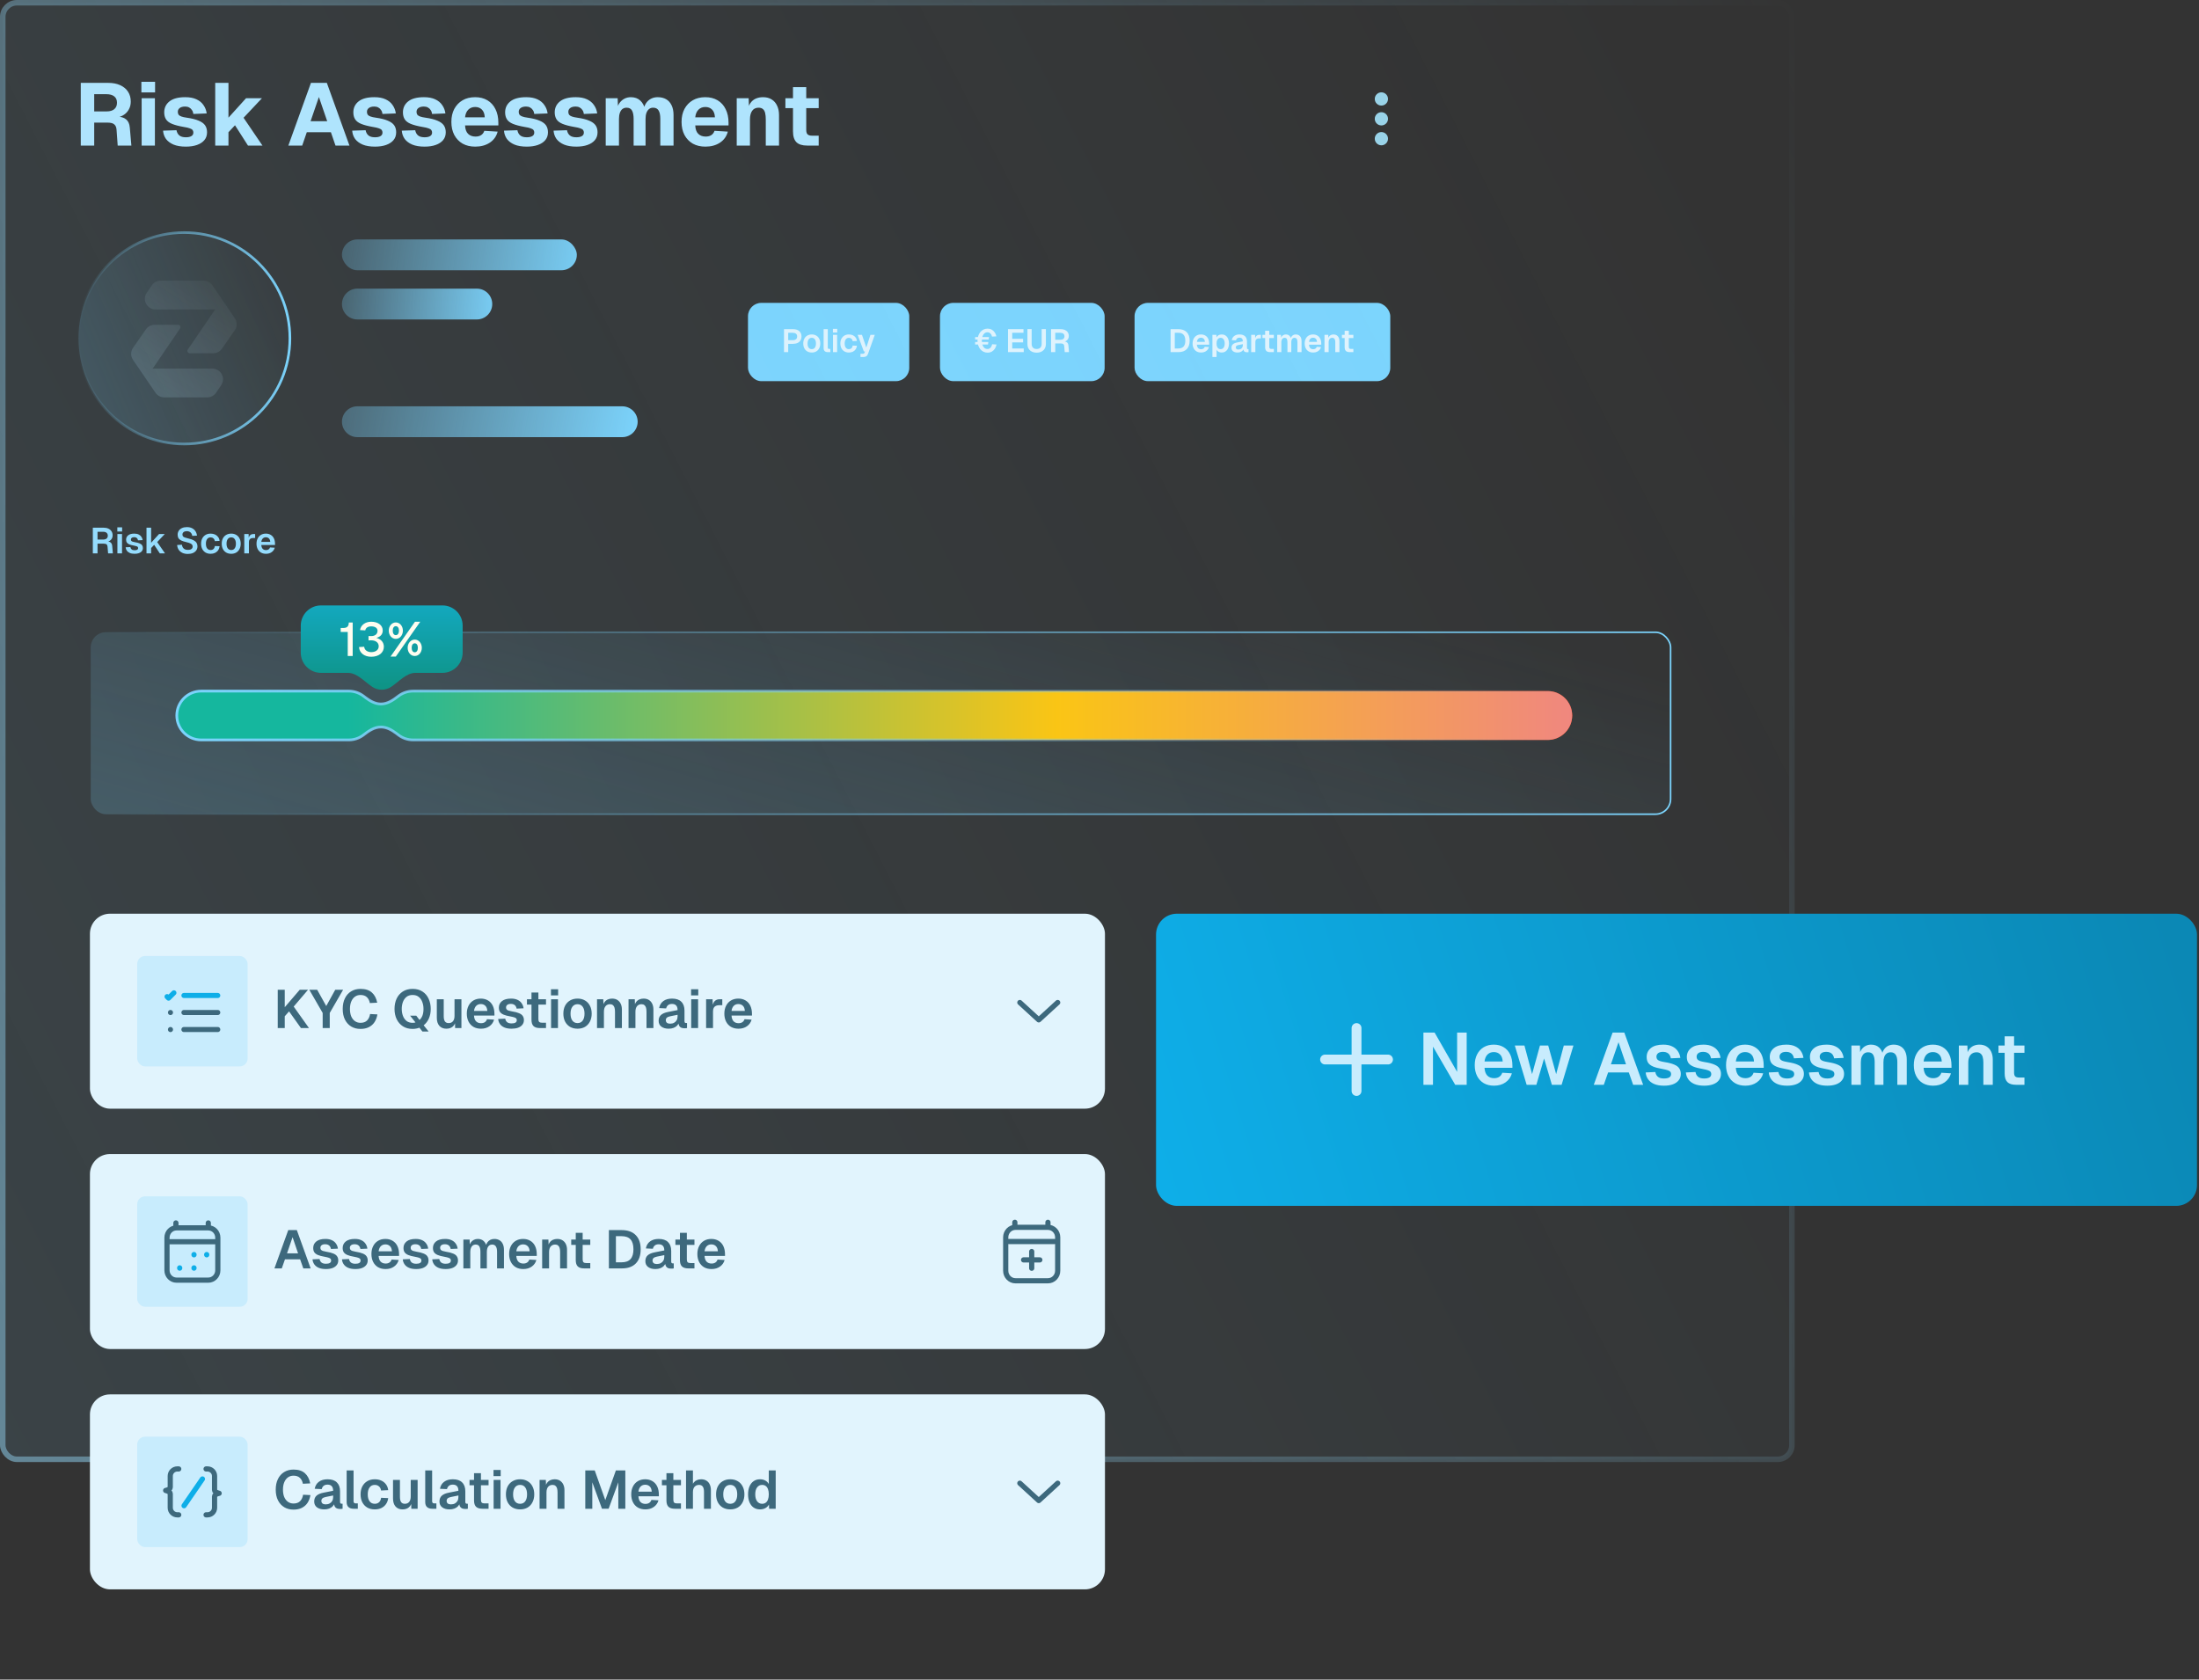
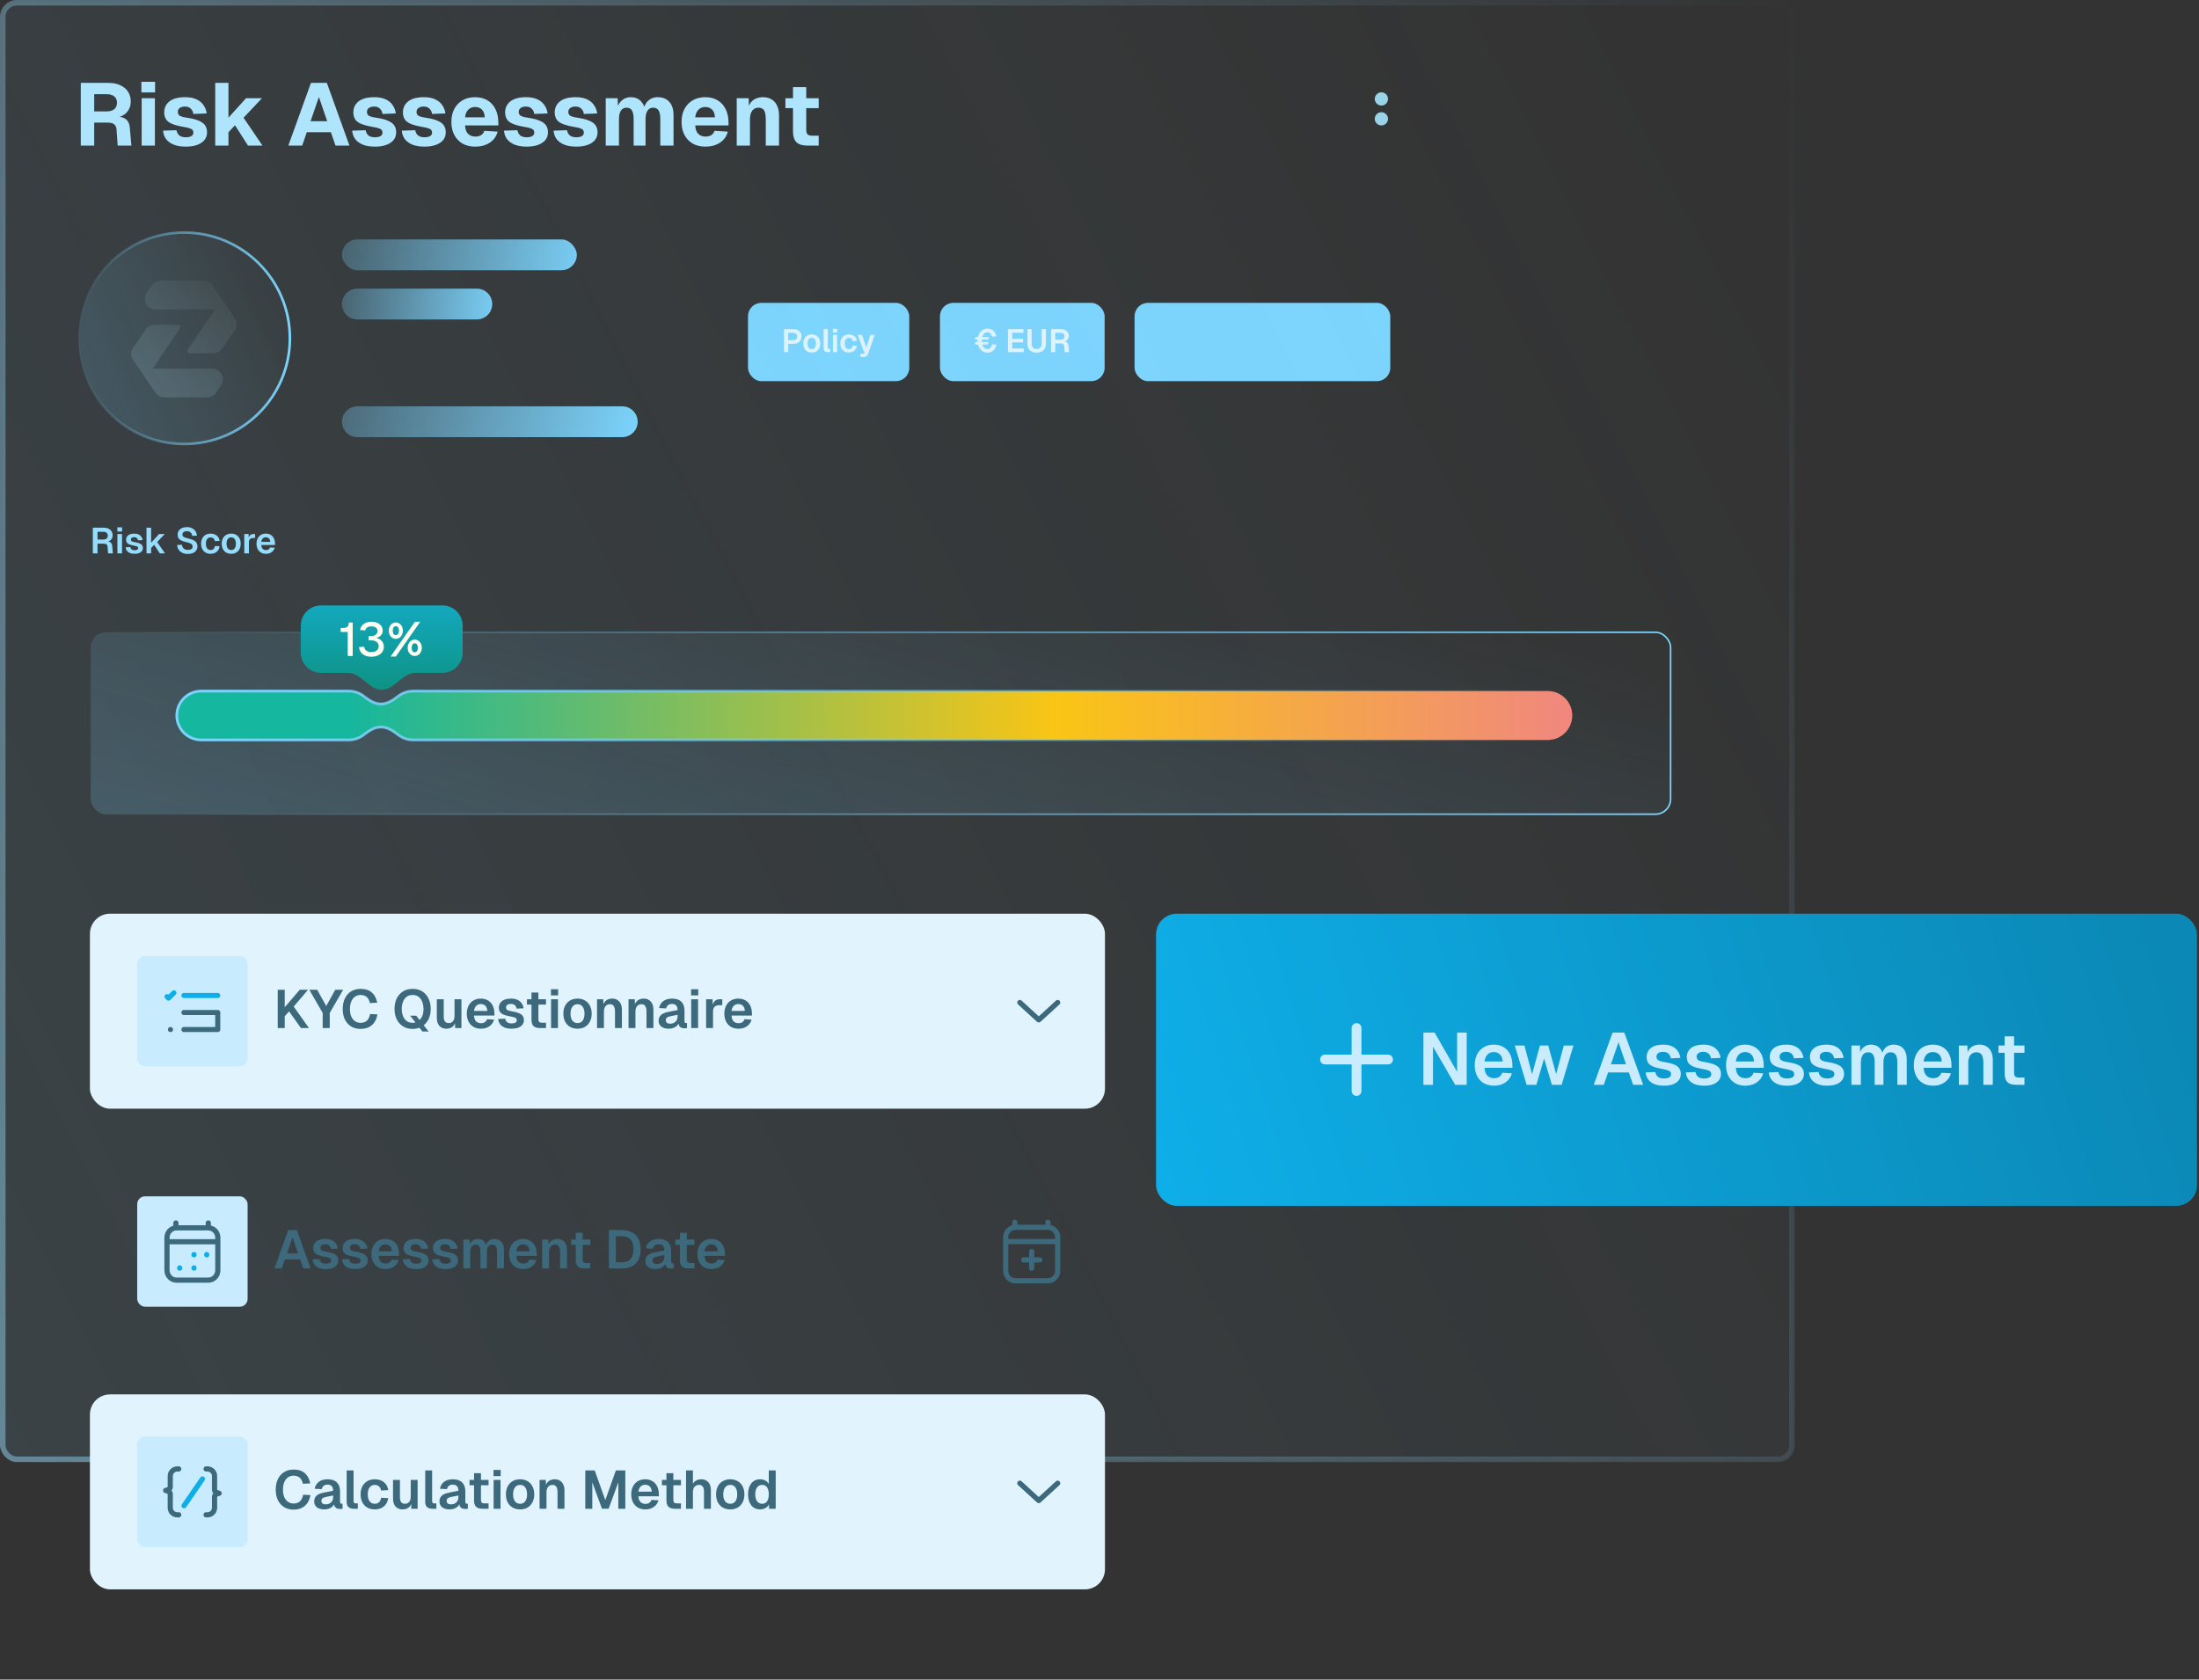
<svg xmlns="http://www.w3.org/2000/svg" width="652" height="498" viewBox="0 0 652 498" fill="none">
  <rect x="0" y="0" width="652" height="498" fill="#333333" stroke="none" />
  <rect x="221.776" y="89.801" width="47.819" height="23.216" rx="3.964" fill="#7CD4FD" />
  <path d="M232.454 104.409V97.59H235.096C235.896 97.59 236.52 97.782 236.968 98.166C237.417 98.55 237.641 99.082 237.641 99.761C237.641 100.215 237.538 100.609 237.333 100.942C237.129 101.269 236.837 101.518 236.459 101.691C236.082 101.864 235.627 101.95 235.096 101.95H233.703V104.409H232.454ZM233.703 100.865H235.038C235.461 100.865 235.784 100.772 236.008 100.587C236.238 100.401 236.354 100.126 236.354 99.761C236.354 99.402 236.238 99.133 236.008 98.954C235.784 98.768 235.461 98.675 235.038 98.675H233.703V100.865ZM240.692 104.524C240.187 104.524 239.742 104.416 239.357 104.198C238.98 103.974 238.685 103.66 238.474 103.257C238.269 102.853 238.166 102.383 238.166 101.845C238.166 101.301 238.269 100.83 238.474 100.433C238.685 100.03 238.98 99.719 239.357 99.501C239.742 99.277 240.187 99.165 240.692 99.165C241.198 99.165 241.64 99.277 242.018 99.501C242.396 99.719 242.687 100.03 242.892 100.433C243.103 100.83 243.209 101.301 243.209 101.845C243.209 102.383 243.103 102.853 242.892 103.257C242.687 103.66 242.396 103.974 242.018 104.198C241.64 104.416 241.198 104.524 240.692 104.524ZM240.692 103.526C241.089 103.526 241.394 103.378 241.605 103.084C241.823 102.789 241.931 102.376 241.931 101.845C241.931 101.32 241.823 100.91 241.605 100.615C241.394 100.315 241.089 100.164 240.692 100.164C240.295 100.164 239.988 100.315 239.77 100.615C239.553 100.91 239.444 101.32 239.444 101.845C239.444 102.376 239.553 102.789 239.77 103.084C239.988 103.378 240.295 103.526 240.692 103.526ZM245.434 104.409C245.062 104.409 244.765 104.313 244.54 104.121C244.316 103.929 244.204 103.622 244.204 103.199V97.59H245.434V103.074C245.434 103.202 245.466 103.298 245.53 103.362C245.6 103.426 245.696 103.458 245.818 103.458H246.192V104.409H245.434ZM246.981 104.409V99.281H248.21V104.409H246.981ZM246.961 98.599V97.504H248.239V98.599H246.961ZM251.694 104.524C251.182 104.524 250.737 104.416 250.359 104.198C249.982 103.974 249.687 103.66 249.476 103.257C249.271 102.853 249.168 102.383 249.168 101.845C249.168 101.307 249.271 100.84 249.476 100.443C249.687 100.039 249.982 99.725 250.359 99.501C250.737 99.277 251.182 99.165 251.694 99.165C252.13 99.165 252.517 99.242 252.856 99.396C253.196 99.549 253.471 99.77 253.682 100.058C253.9 100.34 254.035 100.686 254.086 101.096L252.818 101.163C252.767 100.836 252.639 100.59 252.434 100.423C252.235 100.25 251.989 100.164 251.694 100.164C251.297 100.164 250.99 100.315 250.772 100.615C250.555 100.91 250.446 101.32 250.446 101.845C250.446 102.376 250.555 102.789 250.772 103.084C250.99 103.378 251.297 103.526 251.694 103.526C251.995 103.526 252.245 103.439 252.443 103.266C252.648 103.093 252.773 102.824 252.818 102.459L254.086 102.517C254.035 102.927 253.903 103.282 253.692 103.583C253.481 103.884 253.205 104.118 252.866 104.284C252.527 104.444 252.136 104.524 251.694 104.524ZM255.13 105.85V104.899H255.783C255.95 104.899 256.072 104.873 256.148 104.822C256.232 104.771 256.296 104.685 256.34 104.563L256.485 104.207H256.129L254.295 99.281H255.572L256.859 103.055L258.088 99.281H259.366L257.359 104.947C257.243 105.267 257.08 105.498 256.869 105.639C256.664 105.779 256.376 105.85 256.004 105.85H255.13Z" fill="#E1F4FD" />
  <rect x="278.701" y="89.801" width="48.819" height="23.216" rx="3.964" fill="#7CD4FD" />
  <path d="M292.817 104.563C292.382 104.563 291.981 104.476 291.617 104.304C291.258 104.124 290.944 103.878 290.675 103.564C290.406 103.244 290.198 102.869 290.051 102.44C289.904 102.005 289.83 101.528 289.83 101.009C289.83 100.491 289.904 100.014 290.051 99.578C290.198 99.143 290.406 98.765 290.675 98.445C290.944 98.125 291.258 97.878 291.617 97.705C291.981 97.526 292.382 97.436 292.817 97.436C293.252 97.436 293.649 97.532 294.008 97.725C294.367 97.917 294.667 98.186 294.911 98.531C295.161 98.871 295.333 99.271 295.429 99.732L294.133 99.799C294.05 99.415 293.886 99.108 293.643 98.877C293.406 98.64 293.124 98.522 292.798 98.522C292.433 98.522 292.126 98.631 291.876 98.848C291.626 99.06 291.437 99.354 291.309 99.732C291.181 100.103 291.117 100.529 291.117 101.009C291.117 101.483 291.181 101.909 291.309 102.287C291.437 102.658 291.626 102.949 291.876 103.161C292.126 103.372 292.433 103.478 292.798 103.478C293.144 103.478 293.438 103.349 293.681 103.093C293.925 102.831 294.082 102.492 294.152 102.075L295.468 102.143C295.385 102.623 295.218 103.045 294.968 103.41C294.725 103.775 294.421 104.06 294.056 104.265C293.691 104.464 293.278 104.563 292.817 104.563ZM289.119 102.152V101.403H293.048L292.942 102.152H289.119ZM289.119 100.692V99.943H293.249L293.134 100.692H289.119ZM298.871 104.409V97.59H303.461V98.675H300.119V100.452H303.346V101.528H300.119V103.324H303.538V104.409H298.871ZM307.363 104.563C306.812 104.563 306.329 104.457 305.913 104.246C305.503 104.035 305.186 103.737 304.962 103.353C304.744 102.962 304.635 102.501 304.635 101.97V97.581H305.884V101.97C305.884 102.45 306.012 102.821 306.268 103.084C306.524 103.346 306.889 103.478 307.363 103.478C307.837 103.478 308.202 103.346 308.458 103.084C308.72 102.821 308.852 102.45 308.852 101.97V97.581H310.1V101.97C310.1 102.501 309.988 102.962 309.764 103.353C309.54 103.737 309.223 104.035 308.813 104.246C308.41 104.457 307.926 104.563 307.363 104.563ZM311.636 104.409V97.59H314.488C314.981 97.59 315.407 97.673 315.766 97.84C316.124 98.006 316.403 98.243 316.601 98.55C316.8 98.858 316.899 99.22 316.899 99.636C316.899 99.95 316.832 100.228 316.697 100.471C316.563 100.715 316.38 100.91 316.15 101.057C315.926 101.205 315.676 101.294 315.401 101.326L315.353 101.23C315.794 101.23 316.134 101.329 316.371 101.528C316.614 101.726 316.752 102.031 316.784 102.44L316.956 104.409H315.689L315.545 102.623C315.525 102.354 315.439 102.155 315.285 102.027C315.132 101.899 314.876 101.835 314.517 101.835H312.884V104.409H311.636ZM312.884 100.74H314.411C314.789 100.74 315.084 100.651 315.295 100.471C315.506 100.292 315.612 100.039 315.612 99.713C315.612 99.38 315.503 99.124 315.285 98.944C315.074 98.765 314.763 98.675 314.354 98.675H312.884V100.74Z" fill="#E1F4FD" />
  <rect x="336.396" y="89.801" width="75.819" height="23.216" rx="3.964" fill="#7CD4FD" />
-   <path d="M347.075 104.409V97.59H349.341C350.43 97.59 351.265 97.888 351.848 98.483C352.437 99.072 352.731 99.914 352.731 101.009C352.731 102.098 352.443 102.937 351.867 103.526C351.291 104.115 350.468 104.409 349.399 104.409H347.075ZM348.323 103.324H349.341C350.052 103.324 350.58 103.132 350.926 102.748C351.272 102.363 351.444 101.784 351.444 101.009C351.444 100.222 351.272 99.636 350.926 99.252C350.58 98.868 350.052 98.675 349.341 98.675H348.323V103.324ZM356.119 104.524C355.607 104.524 355.162 104.416 354.784 104.198C354.406 103.974 354.115 103.66 353.91 103.257C353.705 102.853 353.603 102.383 353.603 101.845C353.603 101.307 353.705 100.84 353.91 100.443C354.115 100.039 354.403 99.725 354.774 99.501C355.152 99.277 355.591 99.165 356.09 99.165C356.577 99.165 357.003 99.274 357.368 99.492C357.739 99.709 358.024 100.023 358.222 100.433C358.421 100.843 358.52 101.336 358.52 101.912V102.191H354.88C354.906 102.639 355.027 102.978 355.245 103.209C355.469 103.433 355.764 103.545 356.129 103.545C356.404 103.545 356.631 103.484 356.81 103.362C356.996 103.234 357.124 103.058 357.195 102.834L358.453 102.911C358.312 103.41 358.033 103.804 357.617 104.092C357.207 104.38 356.708 104.524 356.119 104.524ZM354.88 101.365H357.252C357.227 100.948 357.108 100.641 356.897 100.443C356.686 100.238 356.417 100.135 356.09 100.135C355.764 100.135 355.491 100.241 355.274 100.452C355.062 100.663 354.931 100.968 354.88 101.365ZM359.481 105.85V99.281H360.662L360.691 100.375L360.566 100.318C360.694 99.94 360.902 99.655 361.191 99.463C361.485 99.264 361.828 99.165 362.218 99.165C362.705 99.165 363.108 99.287 363.428 99.53C363.755 99.773 363.998 100.097 364.158 100.5C364.318 100.904 364.398 101.352 364.398 101.845C364.398 102.338 364.315 102.786 364.149 103.189C363.989 103.593 363.745 103.916 363.419 104.159C363.099 104.403 362.695 104.524 362.209 104.524C361.953 104.524 361.712 104.48 361.488 104.39C361.271 104.3 361.082 104.172 360.922 104.006C360.768 103.839 360.659 103.644 360.595 103.42L360.71 103.324V105.85H359.481ZM361.921 103.526C362.292 103.526 362.583 103.378 362.795 103.084C363.012 102.783 363.121 102.37 363.121 101.845C363.121 101.32 363.012 100.91 362.795 100.615C362.583 100.315 362.292 100.164 361.921 100.164C361.671 100.164 361.456 100.228 361.277 100.356C361.098 100.478 360.957 100.663 360.854 100.913C360.758 101.163 360.71 101.473 360.71 101.845C360.71 102.216 360.758 102.527 360.854 102.776C360.95 103.026 361.088 103.215 361.267 103.343C361.453 103.465 361.671 103.526 361.921 103.526ZM366.916 104.524C366.378 104.524 365.946 104.403 365.62 104.159C365.293 103.91 365.13 103.564 365.13 103.122C365.13 102.68 365.267 102.335 365.543 102.085C365.818 101.835 366.237 101.656 366.801 101.547L368.501 101.211C368.501 100.846 368.418 100.574 368.251 100.395C368.085 100.209 367.838 100.116 367.512 100.116C367.217 100.116 366.983 100.186 366.81 100.327C366.644 100.462 366.529 100.657 366.465 100.913L365.216 100.856C365.319 100.311 365.568 99.895 365.965 99.607C366.362 99.312 366.878 99.165 367.512 99.165C368.242 99.165 368.792 99.351 369.164 99.722C369.541 100.087 369.73 100.612 369.73 101.297V103.161C369.73 103.295 369.753 103.388 369.797 103.439C369.849 103.49 369.922 103.516 370.018 103.516H370.182V104.409C370.143 104.422 370.079 104.432 369.99 104.438C369.906 104.444 369.82 104.448 369.73 104.448C369.519 104.448 369.33 104.416 369.164 104.352C368.997 104.281 368.869 104.163 368.779 103.996C368.69 103.823 368.645 103.59 368.645 103.295L368.751 103.372C368.699 103.596 368.587 103.798 368.414 103.977C368.248 104.15 368.037 104.284 367.781 104.38C367.524 104.476 367.236 104.524 366.916 104.524ZM367.166 103.631C367.441 103.631 367.678 103.577 367.877 103.468C368.075 103.359 368.229 103.209 368.338 103.017C368.446 102.824 368.501 102.597 368.501 102.335V102.047L367.175 102.315C366.9 102.373 366.702 102.459 366.58 102.575C366.465 102.684 366.407 102.828 366.407 103.007C366.407 103.205 366.471 103.359 366.599 103.468C366.734 103.577 366.923 103.631 367.166 103.631ZM370.98 104.409V99.281H372.132L372.181 100.702L372.075 100.683C372.152 100.19 372.296 99.834 372.507 99.617C372.725 99.392 373.019 99.281 373.391 99.281H373.861V100.337H373.381C373.119 100.337 372.901 100.375 372.728 100.452C372.555 100.529 372.424 100.651 372.334 100.817C372.251 100.977 372.209 101.189 372.209 101.451V104.409H370.98ZM376.599 104.409C376.087 104.409 375.709 104.291 375.466 104.054C375.229 103.817 375.111 103.446 375.111 102.94V98.08H376.34V102.824C376.34 103.061 376.391 103.228 376.494 103.324C376.596 103.414 376.756 103.458 376.974 103.458H377.694V104.409H376.599ZM374.304 100.231V99.281H377.694V100.231H374.304ZM378.69 104.409V99.281H379.804L379.842 100.539L379.727 100.481C379.785 100.206 379.884 99.972 380.025 99.78C380.172 99.581 380.348 99.431 380.553 99.329C380.764 99.22 380.995 99.165 381.244 99.165C381.68 99.165 382.032 99.29 382.301 99.54C382.57 99.783 382.74 100.119 382.81 100.548H382.647C382.704 100.247 382.804 99.998 382.944 99.799C383.085 99.594 383.261 99.437 383.473 99.329C383.69 99.22 383.934 99.165 384.203 99.165C384.555 99.165 384.859 99.242 385.115 99.396C385.371 99.543 385.566 99.761 385.701 100.049C385.842 100.337 385.912 100.692 385.912 101.115V104.409H384.683V101.432C384.683 101.009 384.609 100.692 384.462 100.481C384.321 100.27 384.103 100.164 383.809 100.164C383.61 100.164 383.441 100.215 383.3 100.318C383.159 100.42 383.05 100.571 382.973 100.769C382.903 100.961 382.868 101.195 382.868 101.47V104.409H381.725V101.47C381.725 101.048 381.661 100.724 381.533 100.5C381.405 100.276 381.184 100.164 380.87 100.164C380.671 100.164 380.502 100.215 380.361 100.318C380.226 100.42 380.118 100.571 380.034 100.769C379.957 100.961 379.919 101.195 379.919 101.47V104.409H378.69ZM389.35 104.524C388.837 104.524 388.392 104.416 388.015 104.198C387.637 103.974 387.346 103.66 387.141 103.257C386.936 102.853 386.833 102.383 386.833 101.845C386.833 101.307 386.936 100.84 387.141 100.443C387.346 100.039 387.634 99.725 388.005 99.501C388.383 99.277 388.821 99.165 389.321 99.165C389.807 99.165 390.233 99.274 390.598 99.492C390.97 99.709 391.254 100.023 391.453 100.433C391.651 100.843 391.751 101.336 391.751 101.912V102.191H388.111C388.136 102.639 388.258 102.978 388.476 103.209C388.7 103.433 388.994 103.545 389.359 103.545C389.635 103.545 389.862 103.484 390.041 103.362C390.227 103.234 390.355 103.058 390.425 102.834L391.683 102.911C391.543 103.41 391.264 103.804 390.848 104.092C390.438 104.38 389.939 104.524 389.35 104.524ZM388.111 101.365H390.483C390.457 100.948 390.339 100.641 390.128 100.443C389.916 100.238 389.647 100.135 389.321 100.135C388.994 100.135 388.722 100.241 388.504 100.452C388.293 100.663 388.162 100.968 388.111 101.365ZM392.712 104.409V99.281H393.826L393.874 100.721L393.73 100.663C393.781 100.305 393.887 100.017 394.047 99.799C394.207 99.581 394.402 99.421 394.633 99.319C394.863 99.216 395.116 99.165 395.391 99.165C395.769 99.165 396.086 99.248 396.342 99.415C396.605 99.581 396.803 99.812 396.938 100.106C397.072 100.395 397.139 100.731 397.139 101.115V104.409H395.91V101.509C395.91 101.221 395.881 100.977 395.823 100.779C395.766 100.58 395.67 100.43 395.535 100.327C395.407 100.218 395.234 100.164 395.017 100.164C394.69 100.164 394.428 100.279 394.229 100.51C394.037 100.74 393.941 101.073 393.941 101.509V104.409H392.712ZM400.179 104.409C399.667 104.409 399.289 104.291 399.046 104.054C398.809 103.817 398.69 103.446 398.69 102.94V98.08H399.92V102.824C399.92 103.061 399.971 103.228 400.073 103.324C400.176 103.414 400.336 103.458 400.553 103.458H401.274V104.409H400.179ZM397.883 100.231V99.281H401.274V100.231H397.883Z" fill="#E1F4FD" />
  <g opacity="0.5">
    <rect x="0.818" y="0.818" width="530.475" height="431.866" rx="4.182" fill="url(#paint0_linear_551_6929)" fill-opacity="0.2" stroke="url(#paint1_linear_551_6929)" stroke-width="1.637" />
  </g>
  <path d="M145.949 90.148C145.949 92.672 143.903 94.719 141.378 94.719L105.959 94.719C103.434 94.719 101.388 92.672 101.388 90.148C101.388 87.623 103.434 85.576 105.959 85.576L141.378 85.577C143.903 85.577 145.949 87.623 145.949 90.148Z" fill="url(#paint2_linear_551_6929)" />
  <rect x="171.031" y="80.133" width="69.644" height="9.142" rx="4.571" transform="rotate(-180 171.031 80.133)" fill="url(#paint3_linear_551_6929)" />
  <path d="M23.951 43.164V24.573H32.095C33.456 24.573 34.635 24.8 35.63 25.254C36.642 25.708 37.419 26.354 37.96 27.192C38.501 28.012 38.772 28.99 38.772 30.124C38.772 30.98 38.588 31.739 38.222 32.402C37.873 33.066 37.384 33.607 36.755 34.026C36.145 34.445 35.438 34.706 34.635 34.811L34.556 34.576C35.795 34.576 36.738 34.846 37.384 35.387C38.03 35.911 38.396 36.723 38.484 37.822L38.955 43.164H34.896L34.556 38.451C34.504 37.735 34.277 37.212 33.875 36.88C33.491 36.531 32.828 36.356 31.885 36.356H27.931V43.164H23.951ZM27.931 33.031H31.649C32.61 33.031 33.352 32.812 33.875 32.376C34.416 31.922 34.687 31.285 34.687 30.465C34.687 29.627 34.416 28.998 33.875 28.579C33.334 28.143 32.548 27.925 31.519 27.925H27.931V33.031ZM41.999 43.164V29.129H45.927V43.164H41.999ZM41.921 27.401V24.259H45.979V27.401H41.921ZM55.104 43.478C53.655 43.478 52.442 43.278 51.465 42.876C50.487 42.457 49.736 41.898 49.213 41.2C48.706 40.484 48.419 39.664 48.349 38.739L52.329 38.608C52.451 39.271 52.73 39.786 53.167 40.153C53.603 40.519 54.249 40.703 55.104 40.703C55.803 40.703 56.344 40.589 56.728 40.362C57.129 40.135 57.33 39.786 57.33 39.315C57.33 39.018 57.26 38.774 57.12 38.582C56.981 38.372 56.702 38.198 56.283 38.058C55.881 37.901 55.279 37.761 54.476 37.639C52.992 37.377 51.831 37.072 50.993 36.723C50.155 36.374 49.562 35.92 49.213 35.361C48.864 34.803 48.689 34.122 48.689 33.319C48.689 31.975 49.204 30.892 50.234 30.072C51.281 29.234 52.844 28.815 54.921 28.815C56.248 28.815 57.356 29.024 58.246 29.443C59.154 29.862 59.852 30.438 60.341 31.172C60.847 31.887 61.162 32.708 61.284 33.633L57.33 33.79C57.278 33.336 57.138 32.952 56.911 32.638C56.702 32.306 56.431 32.053 56.099 31.879C55.768 31.686 55.366 31.59 54.895 31.59C54.197 31.59 53.655 31.739 53.271 32.036C52.905 32.315 52.721 32.69 52.721 33.162C52.721 33.511 52.8 33.799 52.957 34.026C53.132 34.235 53.411 34.41 53.795 34.549C54.179 34.689 54.694 34.803 55.34 34.89C56.841 35.099 58.028 35.396 58.901 35.78C59.791 36.147 60.428 36.609 60.812 37.168C61.197 37.726 61.389 38.416 61.389 39.236C61.389 40.144 61.127 40.912 60.603 41.541C60.079 42.169 59.346 42.649 58.404 42.981C57.478 43.312 56.379 43.478 55.104 43.478ZM63.811 43.164V24.573H67.739V34.89L72.95 29.129H77.663L72.216 34.916L77.82 43.164H73.526L69.677 37.142L67.739 39.21V43.164H63.811ZM85.492 43.164L92.195 24.573H96.908L103.612 43.164H99.474L98.113 39.21H90.965L89.603 43.164H85.492ZM92.09 35.937H97.013L94.552 28.763L92.09 35.937ZM111.181 43.478C109.732 43.478 108.519 43.278 107.541 42.876C106.564 42.457 105.813 41.898 105.289 41.2C104.783 40.484 104.495 39.664 104.425 38.739L108.405 38.608C108.528 39.271 108.807 39.786 109.243 40.153C109.68 40.519 110.326 40.703 111.181 40.703C111.879 40.703 112.42 40.589 112.804 40.362C113.206 40.135 113.407 39.786 113.407 39.315C113.407 39.018 113.337 38.774 113.197 38.582C113.057 38.372 112.778 38.198 112.359 38.058C111.958 37.901 111.355 37.761 110.552 37.639C109.069 37.377 107.908 37.072 107.07 36.723C106.232 36.374 105.639 35.92 105.289 35.361C104.94 34.803 104.766 34.122 104.766 33.319C104.766 31.975 105.281 30.892 106.311 30.072C107.358 29.234 108.92 28.815 110.998 28.815C112.324 28.815 113.433 29.024 114.323 29.443C115.231 29.862 115.929 30.438 116.418 31.172C116.924 31.887 117.238 32.708 117.36 33.633L113.407 33.79C113.354 33.336 113.215 32.952 112.988 32.638C112.778 32.306 112.508 32.053 112.176 31.879C111.844 31.686 111.443 31.59 110.971 31.59C110.273 31.59 109.732 31.739 109.348 32.036C108.981 32.315 108.798 32.69 108.798 33.162C108.798 33.511 108.877 33.799 109.034 34.026C109.208 34.235 109.488 34.41 109.872 34.549C110.256 34.689 110.771 34.803 111.417 34.89C112.918 35.099 114.105 35.396 114.978 35.78C115.868 36.147 116.505 36.609 116.889 37.168C117.273 37.726 117.465 38.416 117.465 39.236C117.465 40.144 117.203 40.912 116.68 41.541C116.156 42.169 115.423 42.649 114.48 42.981C113.555 43.312 112.455 43.478 111.181 43.478ZM125.884 43.478C124.435 43.478 123.222 43.278 122.244 42.876C121.267 42.457 120.516 41.898 119.993 41.2C119.486 40.484 119.198 39.664 119.128 38.739L123.109 38.608C123.231 39.271 123.51 39.786 123.946 40.153C124.383 40.519 125.029 40.703 125.884 40.703C126.582 40.703 127.123 40.589 127.508 40.362C127.909 40.135 128.11 39.786 128.11 39.315C128.11 39.018 128.04 38.774 127.9 38.582C127.761 38.372 127.481 38.198 127.062 38.058C126.661 37.901 126.059 37.761 125.256 37.639C123.772 37.377 122.611 37.072 121.773 36.723C120.935 36.374 120.342 35.92 119.993 35.361C119.643 34.803 119.469 34.122 119.469 33.319C119.469 31.975 119.984 30.892 121.014 30.072C122.061 29.234 123.623 28.815 125.701 28.815C127.027 28.815 128.136 29.024 129.026 29.443C129.934 29.862 130.632 30.438 131.121 31.172C131.627 31.887 131.941 32.708 132.064 33.633L128.11 33.79C128.057 33.336 127.918 32.952 127.691 32.638C127.481 32.306 127.211 32.053 126.879 31.879C126.547 31.686 126.146 31.59 125.675 31.59C124.976 31.59 124.435 31.739 124.051 32.036C123.685 32.315 123.501 32.69 123.501 33.162C123.501 33.511 123.58 33.799 123.737 34.026C123.912 34.235 124.191 34.41 124.575 34.549C124.959 34.689 125.474 34.803 126.12 34.89C127.621 35.099 128.808 35.396 129.681 35.78C130.571 36.147 131.208 36.609 131.592 37.168C131.976 37.726 132.168 38.416 132.168 39.236C132.168 40.144 131.907 40.912 131.383 41.541C130.859 42.169 130.126 42.649 129.183 42.981C128.258 43.312 127.158 43.478 125.884 43.478ZM140.901 43.478C139.47 43.478 138.222 43.181 137.157 42.588C136.11 41.977 135.289 41.122 134.696 40.022C134.12 38.922 133.832 37.63 133.832 36.147C133.832 34.663 134.12 33.38 134.696 32.297C135.289 31.198 136.11 30.342 137.157 29.731C138.204 29.12 139.444 28.815 140.875 28.815C142.272 28.815 143.485 29.12 144.515 29.731C145.545 30.342 146.339 31.215 146.898 32.35C147.474 33.484 147.762 34.837 147.762 36.408V37.194H137.89C137.943 38.311 138.239 39.14 138.781 39.681C139.339 40.223 140.072 40.493 140.98 40.493C141.643 40.493 142.193 40.354 142.63 40.074C143.084 39.795 143.406 39.367 143.598 38.791L147.552 39.027C147.186 40.423 146.409 41.514 145.222 42.3C144.035 43.086 142.595 43.478 140.901 43.478ZM137.89 34.785H143.729C143.677 33.755 143.389 32.987 142.865 32.481C142.359 31.975 141.696 31.721 140.875 31.721C140.055 31.721 139.374 31.992 138.833 32.533C138.309 33.057 137.995 33.807 137.89 34.785ZM156.185 43.478C154.737 43.478 153.523 43.278 152.546 42.876C151.568 42.457 150.818 41.898 150.294 41.2C149.788 40.484 149.5 39.664 149.43 38.739L153.41 38.608C153.532 39.271 153.811 39.786 154.248 40.153C154.684 40.519 155.33 40.703 156.185 40.703C156.884 40.703 157.425 40.589 157.809 40.362C158.21 40.135 158.411 39.786 158.411 39.315C158.411 39.018 158.341 38.774 158.202 38.582C158.062 38.372 157.783 38.198 157.364 38.058C156.962 37.901 156.36 37.761 155.557 37.639C154.073 37.377 152.912 37.072 152.074 36.723C151.237 36.374 150.643 35.92 150.294 35.361C149.945 34.803 149.77 34.122 149.77 33.319C149.77 31.975 150.285 30.892 151.315 30.072C152.362 29.234 153.925 28.815 156.002 28.815C157.329 28.815 158.437 29.024 159.328 29.443C160.235 29.862 160.934 30.438 161.422 31.172C161.929 31.887 162.243 32.708 162.365 33.633L158.411 33.79C158.359 33.336 158.219 32.952 157.992 32.638C157.783 32.306 157.512 32.053 157.18 31.879C156.849 31.686 156.447 31.59 155.976 31.59C155.278 31.59 154.737 31.739 154.353 32.036C153.986 32.315 153.803 32.69 153.803 33.162C153.803 33.511 153.881 33.799 154.038 34.026C154.213 34.235 154.492 34.41 154.876 34.549C155.26 34.689 155.775 34.803 156.421 34.89C157.922 35.099 159.109 35.396 159.982 35.78C160.872 36.147 161.51 36.609 161.894 37.168C162.278 37.726 162.47 38.416 162.47 39.236C162.47 40.144 162.208 40.912 161.684 41.541C161.16 42.169 160.427 42.649 159.485 42.981C158.559 43.312 157.46 43.478 156.185 43.478ZM170.889 43.478C169.44 43.478 168.227 43.278 167.249 42.876C166.271 42.457 165.521 41.898 164.997 41.2C164.491 40.484 164.203 39.664 164.133 38.739L168.113 38.608C168.235 39.271 168.515 39.786 168.951 40.153C169.387 40.519 170.033 40.703 170.889 40.703C171.587 40.703 172.128 40.589 172.512 40.362C172.914 40.135 173.114 39.786 173.114 39.315C173.114 39.018 173.044 38.774 172.905 38.582C172.765 38.372 172.486 38.198 172.067 38.058C171.665 37.901 171.063 37.761 170.26 37.639C168.776 37.377 167.616 37.072 166.778 36.723C165.94 36.374 165.346 35.92 164.997 35.361C164.648 34.803 164.473 34.122 164.473 33.319C164.473 31.975 164.988 30.892 166.018 30.072C167.066 29.234 168.628 28.815 170.705 28.815C172.032 28.815 173.14 29.024 174.031 29.443C174.938 29.862 175.637 30.438 176.125 31.172C176.632 31.887 176.946 32.708 177.068 33.633L173.114 33.79C173.062 33.336 172.922 32.952 172.695 32.638C172.486 32.306 172.215 32.053 171.884 31.879C171.552 31.686 171.15 31.59 170.679 31.59C169.981 31.59 169.44 31.739 169.056 32.036C168.689 32.315 168.506 32.69 168.506 33.162C168.506 33.511 168.584 33.799 168.741 34.026C168.916 34.235 169.195 34.41 169.579 34.549C169.963 34.689 170.478 34.803 171.124 34.89C172.625 35.099 173.813 35.396 174.685 35.78C175.576 36.147 176.213 36.609 176.597 37.168C176.981 37.726 177.173 38.416 177.173 39.236C177.173 40.144 176.911 40.912 176.387 41.541C175.864 42.169 175.13 42.649 174.188 42.981C173.263 43.312 172.163 43.478 170.889 43.478ZM179.596 43.164V29.129H183.13L183.261 32.507L182.895 32.35C183.087 31.599 183.375 30.962 183.759 30.438C184.16 29.915 184.64 29.513 185.199 29.234C185.758 28.955 186.369 28.815 187.032 28.815C188.201 28.815 189.144 29.155 189.86 29.836C190.593 30.517 191.064 31.433 191.274 32.586L190.776 32.612C190.933 31.791 191.204 31.102 191.588 30.543C191.989 29.967 192.478 29.539 193.054 29.26C193.63 28.963 194.276 28.815 194.992 28.815C195.97 28.815 196.807 29.016 197.506 29.417C198.204 29.819 198.745 30.421 199.129 31.224C199.513 32.01 199.705 32.978 199.705 34.13V43.164H195.778V35.23C195.778 34.13 195.612 33.31 195.28 32.769C194.948 32.21 194.407 31.931 193.657 31.931C193.185 31.931 192.784 32.062 192.452 32.324C192.12 32.586 191.859 32.97 191.667 33.476C191.492 33.965 191.405 34.567 191.405 35.282V43.164H187.87V35.282C187.87 34.2 187.713 33.371 187.398 32.795C187.084 32.219 186.543 31.931 185.775 31.931C185.304 31.931 184.894 32.062 184.544 32.324C184.213 32.586 183.96 32.97 183.785 33.476C183.61 33.982 183.523 34.584 183.523 35.282V43.164H179.596ZM209.15 43.478C207.718 43.478 206.47 43.181 205.405 42.588C204.358 41.977 203.538 41.122 202.944 40.022C202.368 38.922 202.08 37.63 202.08 36.147C202.08 34.663 202.368 33.38 202.944 32.297C203.538 31.198 204.358 30.342 205.405 29.731C206.453 29.12 207.692 28.815 209.124 28.815C210.52 28.815 211.733 29.12 212.763 29.731C213.793 30.342 214.587 31.215 215.146 32.35C215.722 33.484 216.01 34.837 216.01 36.408V37.194H206.139C206.191 38.311 206.488 39.14 207.029 39.681C207.587 40.223 208.321 40.493 209.228 40.493C209.892 40.493 210.442 40.354 210.878 40.074C211.332 39.795 211.655 39.367 211.847 38.791L215.801 39.027C215.434 40.423 214.657 41.514 213.47 42.3C212.283 43.086 210.843 43.478 209.15 43.478ZM206.139 34.785H211.978C211.925 33.755 211.637 32.987 211.114 32.481C210.607 31.975 209.944 31.721 209.124 31.721C208.303 31.721 207.622 31.992 207.081 32.533C206.558 33.057 206.243 33.807 206.139 34.785ZM218.437 43.164V29.129H221.972L222.13 33.24L221.632 33.109C221.772 32.062 222.051 31.224 222.47 30.596C222.906 29.967 223.447 29.513 224.093 29.234C224.739 28.955 225.446 28.815 226.214 28.815C227.227 28.815 228.082 29.033 228.78 29.47C229.496 29.906 230.037 30.526 230.404 31.329C230.788 32.114 230.98 33.048 230.98 34.13V43.164H227.052V35.44C227.052 34.689 226.991 34.052 226.869 33.528C226.747 33.005 226.528 32.612 226.214 32.35C225.9 32.071 225.464 31.931 224.905 31.931C224.085 31.931 223.456 32.236 223.02 32.847C222.583 33.441 222.365 34.305 222.365 35.44V43.164H218.437ZM239.337 43.164C237.888 43.164 236.823 42.832 236.143 42.169C235.462 41.488 235.121 40.415 235.121 38.948V25.83H239.049V38.477C239.049 39.158 239.189 39.62 239.468 39.865C239.765 40.109 240.201 40.231 240.777 40.231H242.741V43.164H239.337ZM232.87 32.062V29.129H242.741V32.062H232.87Z" fill="#AFE4FD" />
  <path d="M54.61 68.96C71.921 68.96 85.955 82.993 85.955 100.304C85.955 117.615 71.921 131.648 54.61 131.648C37.299 131.648 23.267 117.615 23.267 100.304C23.267 82.993 37.3 68.96 54.61 68.96Z" fill="url(#paint4_linear_551_6929)" fill-opacity="0.2" stroke="url(#paint5_linear_551_6929)" stroke-width="0.771" />
  <path opacity="0.2" d="M65.573 114.227L64.05 116.455C63.46 117.312 62.489 117.826 61.451 117.826H48.703C47.666 117.826 46.685 117.312 46.104 116.455L39.44 106.697C38.698 105.612 38.707 104.193 39.459 103.117L43.258 97.662C43.848 96.815 44.81 96.31 45.847 96.31H52.816C53.378 96.31 53.702 96.939 53.388 97.395L45.267 109.296H62.965C65.497 109.296 67.001 112.133 65.564 114.227H65.573ZM46.104 91.75H63.803L55.682 103.65C55.368 104.107 55.701 104.736 56.253 104.736H63.222C64.25 104.736 65.221 104.231 65.811 103.384L69.61 97.929C70.362 96.853 70.362 95.425 69.629 94.349L62.974 84.591C62.384 83.734 61.413 83.22 60.375 83.22H47.628C46.59 83.22 45.609 83.734 45.029 84.591L43.505 86.818C42.077 88.913 43.572 91.75 46.104 91.75Z" fill="url(#paint6_linear_551_6929)" />
  <rect x="26.902" y="187.465" width="468.426" height="53.948" rx="4.496" fill="url(#paint7_linear_551_6929)" fill-opacity="0.2" stroke="url(#paint8_linear_551_6929)" stroke-width="0.473" />
  <path d="M27.523 164.073V156.461H30.707C31.258 156.461 31.733 156.554 32.133 156.739C32.533 156.925 32.844 157.19 33.066 157.533C33.288 157.876 33.398 158.28 33.398 158.744C33.398 159.095 33.323 159.406 33.173 159.677C33.023 159.949 32.819 160.167 32.562 160.331C32.312 160.496 32.033 160.596 31.726 160.632L31.672 160.524C32.165 160.524 32.544 160.635 32.809 160.857C33.08 161.078 33.234 161.418 33.27 161.875L33.463 164.073H32.047L31.887 162.079C31.865 161.779 31.769 161.557 31.597 161.414C31.426 161.271 31.14 161.2 30.739 161.2H28.917V164.073H27.523ZM28.917 159.977H30.621C31.043 159.977 31.372 159.877 31.608 159.677C31.844 159.477 31.962 159.195 31.962 158.83C31.962 158.459 31.84 158.173 31.597 157.972C31.361 157.772 31.015 157.672 30.557 157.672H28.917V159.977ZM34.808 164.073V158.348H36.18V164.073H34.808ZM34.786 157.586V156.364H36.212V157.586H34.786ZM39.909 164.202C39.344 164.202 38.869 164.12 38.483 163.955C38.104 163.791 37.811 163.562 37.604 163.269C37.397 162.976 37.279 162.644 37.25 162.272L38.655 162.208C38.705 162.508 38.83 162.74 39.03 162.905C39.23 163.069 39.527 163.151 39.92 163.151C40.242 163.151 40.492 163.101 40.67 163.001C40.856 162.894 40.949 162.729 40.949 162.508C40.949 162.379 40.917 162.272 40.853 162.186C40.788 162.1 40.667 162.025 40.488 161.961C40.309 161.897 40.045 161.832 39.695 161.768C39.109 161.668 38.648 161.546 38.312 161.403C37.976 161.253 37.736 161.068 37.593 160.846C37.458 160.624 37.389 160.349 37.389 160.02C37.389 159.484 37.593 159.052 38.001 158.723C38.415 158.387 39.019 158.219 39.813 158.219C40.327 158.219 40.76 158.305 41.11 158.476C41.46 158.641 41.732 158.87 41.925 159.163C42.125 159.449 42.25 159.777 42.3 160.149L40.917 160.213C40.881 160.02 40.817 159.852 40.724 159.709C40.631 159.566 40.506 159.459 40.349 159.388C40.191 159.309 40.006 159.27 39.791 159.27C39.47 159.27 39.227 159.334 39.062 159.463C38.898 159.591 38.816 159.763 38.816 159.977C38.816 160.128 38.851 160.253 38.923 160.353C39.001 160.453 39.127 160.535 39.298 160.599C39.47 160.657 39.698 160.71 39.984 160.76C40.585 160.853 41.056 160.975 41.4 161.125C41.75 161.268 41.996 161.454 42.139 161.682C42.289 161.904 42.364 162.172 42.364 162.486C42.364 162.851 42.261 163.162 42.054 163.419C41.853 163.677 41.568 163.873 41.196 164.009C40.831 164.138 40.402 164.202 39.909 164.202ZM43.436 164.073V156.461H44.808V160.932L47.156 158.348H48.85L46.609 160.728L48.925 164.073H47.381L45.709 161.543L44.808 162.497V164.073H43.436ZM55.683 164.245C55.054 164.245 54.511 164.134 54.053 163.912C53.596 163.691 53.235 163.383 52.97 162.99C52.713 162.59 52.563 162.125 52.52 161.596L53.935 161.511C53.978 161.84 54.071 162.118 54.214 162.347C54.364 162.576 54.561 162.751 54.804 162.872C55.054 162.987 55.354 163.044 55.704 163.044C56.005 163.044 56.258 163.008 56.465 162.937C56.68 162.858 56.841 162.747 56.948 162.604C57.062 162.454 57.12 162.272 57.12 162.058C57.12 161.865 57.073 161.693 56.98 161.543C56.887 161.386 56.709 161.246 56.444 161.125C56.18 160.996 55.786 160.871 55.265 160.749C54.636 160.606 54.132 160.446 53.753 160.267C53.374 160.081 53.099 159.852 52.927 159.581C52.756 159.302 52.67 158.955 52.67 158.541C52.67 158.098 52.781 157.708 53.002 157.372C53.224 157.029 53.538 156.764 53.946 156.579C54.353 156.386 54.843 156.289 55.415 156.289C56.022 156.289 56.537 156.4 56.959 156.622C57.38 156.836 57.713 157.133 57.956 157.511C58.199 157.89 58.349 158.326 58.406 158.82L57.002 158.884C56.966 158.605 56.88 158.362 56.744 158.155C56.616 157.947 56.437 157.787 56.208 157.672C55.987 157.551 55.715 157.49 55.393 157.49C54.993 157.49 54.675 157.583 54.439 157.769C54.21 157.947 54.096 158.187 54.096 158.487C54.096 158.694 54.142 158.866 54.235 159.002C54.335 159.138 54.511 159.256 54.761 159.356C55.011 159.449 55.361 159.549 55.812 159.656C56.49 159.799 57.03 159.981 57.431 160.203C57.831 160.424 58.117 160.682 58.288 160.975C58.46 161.268 58.546 161.604 58.546 161.982C58.546 162.447 58.428 162.851 58.192 163.194C57.956 163.53 57.623 163.791 57.195 163.977C56.766 164.155 56.262 164.245 55.683 164.245ZM62.446 164.202C61.874 164.202 61.377 164.08 60.955 163.837C60.534 163.587 60.205 163.237 59.969 162.787C59.74 162.336 59.626 161.811 59.626 161.21C59.626 160.61 59.74 160.088 59.969 159.645C60.205 159.195 60.534 158.845 60.955 158.594C61.377 158.344 61.874 158.219 62.446 158.219C62.932 158.219 63.364 158.305 63.743 158.476C64.122 158.648 64.429 158.895 64.665 159.216C64.908 159.531 65.058 159.917 65.115 160.374L63.7 160.449C63.643 160.085 63.5 159.809 63.271 159.624C63.05 159.431 62.775 159.334 62.446 159.334C62.003 159.334 61.66 159.502 61.416 159.838C61.173 160.167 61.052 160.624 61.052 161.21C61.052 161.804 61.173 162.265 61.416 162.594C61.66 162.922 62.003 163.087 62.446 163.087C62.782 163.087 63.06 162.99 63.282 162.797C63.511 162.604 63.65 162.304 63.7 161.897L65.115 161.961C65.058 162.418 64.912 162.815 64.676 163.151C64.44 163.487 64.133 163.748 63.754 163.934C63.375 164.113 62.939 164.202 62.446 164.202ZM68.561 164.202C67.996 164.202 67.499 164.08 67.07 163.837C66.648 163.587 66.32 163.237 66.084 162.787C65.855 162.336 65.741 161.811 65.741 161.21C65.741 160.603 65.855 160.078 66.084 159.634C66.32 159.184 66.648 158.837 67.07 158.594C67.499 158.344 67.996 158.219 68.561 158.219C69.125 158.219 69.618 158.344 70.04 158.594C70.462 158.837 70.787 159.184 71.016 159.634C71.252 160.078 71.37 160.603 71.37 161.21C71.37 161.811 71.252 162.336 71.016 162.787C70.787 163.237 70.462 163.587 70.04 163.837C69.618 164.08 69.125 164.202 68.561 164.202ZM68.561 163.087C69.004 163.087 69.343 162.922 69.579 162.594C69.822 162.265 69.944 161.804 69.944 161.21C69.944 160.624 69.822 160.167 69.579 159.838C69.343 159.502 69.004 159.334 68.561 159.334C68.117 159.334 67.774 159.502 67.531 159.838C67.288 160.167 67.167 160.624 67.167 161.21C67.167 161.804 67.288 162.265 67.531 162.594C67.774 162.922 68.117 163.087 68.561 163.087ZM72.429 164.073V158.348H73.715L73.769 159.935L73.651 159.913C73.737 159.363 73.898 158.966 74.133 158.723C74.377 158.473 74.705 158.348 75.12 158.348H75.645V159.527H75.109C74.816 159.527 74.573 159.57 74.38 159.656C74.187 159.742 74.041 159.877 73.941 160.063C73.848 160.242 73.801 160.478 73.801 160.771V164.073H72.429ZM78.863 164.202C78.292 164.202 77.795 164.08 77.373 163.837C76.951 163.587 76.626 163.237 76.397 162.787C76.169 162.336 76.054 161.811 76.054 161.21C76.054 160.61 76.169 160.088 76.397 159.645C76.626 159.195 76.948 158.845 77.362 158.594C77.784 158.344 78.274 158.219 78.831 158.219C79.374 158.219 79.85 158.341 80.257 158.584C80.672 158.827 80.99 159.177 81.212 159.634C81.433 160.092 81.544 160.642 81.544 161.286V161.596H77.48C77.509 162.097 77.645 162.476 77.888 162.733C78.138 162.983 78.467 163.108 78.874 163.108C79.181 163.108 79.435 163.04 79.635 162.905C79.843 162.762 79.986 162.565 80.064 162.315L81.469 162.401C81.312 162.958 81.001 163.398 80.536 163.719C80.079 164.041 79.521 164.202 78.863 164.202ZM77.48 160.674H80.129C80.1 160.21 79.968 159.867 79.732 159.645C79.496 159.416 79.196 159.302 78.831 159.302C78.467 159.302 78.163 159.42 77.92 159.656C77.684 159.892 77.537 160.231 77.48 160.674Z" fill="#95DCFD" />
  <path d="M458.911 204.911H122.502C120.925 204.911 119.467 205.416 118.278 206.271L118.044 206.447C116.619 207.563 114.918 208.732 112.951 208.732C111.229 208.732 109.713 207.837 108.406 206.865L107.858 206.447C106.629 205.485 105.081 204.911 103.399 204.911H59.661C55.662 204.911 52.421 208.153 52.421 212.151C52.422 216.149 55.663 219.391 59.661 219.391H103.399C104.976 219.391 106.435 218.887 107.624 218.031L107.858 217.855C109.284 216.739 110.984 215.57 112.951 215.57C114.672 215.57 116.189 216.465 117.497 217.437L118.044 217.855C119.273 218.817 120.82 219.391 122.502 219.391H458.911C462.909 219.391 466.151 216.149 466.151 212.151C466.151 208.153 462.909 204.911 458.911 204.911Z" fill="url(#paint9_linear_551_6929)" />
  <path d="M458.911 204.911H122.502C120.925 204.911 119.467 205.416 118.278 206.271L118.044 206.447C116.619 207.563 114.918 208.732 112.951 208.732C111.229 208.732 109.713 207.837 108.406 206.865L107.858 206.447C106.629 205.485 105.081 204.911 103.399 204.911H59.661C55.662 204.911 52.421 208.153 52.421 212.151C52.422 216.149 55.663 219.391 59.661 219.391H103.399C104.976 219.391 106.435 218.887 107.624 218.031L107.858 217.855C109.284 216.739 110.984 215.57 112.951 215.57C114.672 215.57 116.189 216.465 117.497 217.437L118.044 217.855C119.273 218.817 120.82 219.391 122.502 219.391H458.911C462.909 219.391 466.151 216.149 466.151 212.151C466.151 208.153 462.909 204.911 458.911 204.911Z" fill="url(#paint10_linear_551_6929)" />
  <path d="M458.911 204.911H122.502C120.925 204.911 119.467 205.416 118.278 206.271L118.044 206.447C116.619 207.563 114.918 208.732 112.951 208.732C111.229 208.732 109.713 207.837 108.406 206.865L107.858 206.447C106.629 205.485 105.081 204.911 103.399 204.911H59.661C55.662 204.911 52.421 208.153 52.421 212.151C52.422 216.149 55.663 219.391 59.661 219.391H103.399C104.976 219.391 106.435 218.887 107.624 218.031L107.858 217.855C109.284 216.739 110.984 215.57 112.951 215.57C114.672 215.57 116.189 216.465 117.497 217.437L118.044 217.855C119.273 218.817 120.82 219.391 122.502 219.391H458.911C462.909 219.391 466.151 216.149 466.151 212.151C466.151 208.153 462.909 204.911 458.911 204.911Z" stroke="url(#paint11_linear_551_6929)" stroke-width="0.804" />
  <rect x="26.665" y="270.918" width="300.954" height="57.81" rx="5.951" fill="#E1F4FD" />
  <rect x="40.679" y="283.455" width="32.737" height="32.737" rx="2.336" fill="#C8ECFD" />
-   <path d="M54.533 300.212H64.563M54.533 305.258H64.563M50.546 300.212V300.222M50.546 305.258V305.268" stroke="#3D697D" stroke-width="1.506" stroke-linecap="round" stroke-linejoin="round" />
+   <path d="M54.533 300.212H64.563M54.533 305.258H64.563V300.222M50.546 305.258V305.268" stroke="#3D697D" stroke-width="1.506" stroke-linecap="round" stroke-linejoin="round" />
  <path d="M49.533 295.504L49.984 295.955L51.56 294.378" stroke="#0EAEE8" stroke-width="1.506" stroke-linecap="round" stroke-linejoin="round" />
  <path d="M54.534 295.166H64.564" stroke="#0EAEE8" stroke-width="1.506" stroke-linecap="round" stroke-linejoin="round" />
  <path d="M82.347 304.823V293.463H84.427V298.647L88.875 293.463H91.339L87.083 298.455L91.611 304.823H89.227L85.707 299.879L84.427 301.335V304.823H82.347ZM95.673 304.823V300.343L91.705 293.463H94.041L96.729 298.295L99.401 293.463H101.737L97.769 300.343V304.823H95.673ZM106.879 305.079C105.844 305.079 104.932 304.845 104.143 304.375C103.353 303.895 102.735 303.218 102.287 302.343C101.839 301.458 101.615 300.397 101.615 299.159C101.615 297.943 101.833 296.893 102.271 296.007C102.708 295.111 103.321 294.423 104.111 293.943C104.9 293.453 105.828 293.207 106.895 293.207C108.345 293.207 109.471 293.57 110.271 294.295C111.071 295.01 111.593 296.013 111.839 297.303L109.663 297.415C109.524 296.669 109.225 296.082 108.767 295.655C108.308 295.229 107.684 295.015 106.895 295.015C106.255 295.015 105.7 295.186 105.231 295.527C104.761 295.869 104.399 296.349 104.143 296.967C103.887 297.586 103.759 298.317 103.759 299.159C103.759 300.013 103.887 300.749 104.143 301.367C104.409 301.975 104.777 302.445 105.247 302.775C105.716 303.106 106.26 303.271 106.879 303.271C107.721 303.271 108.372 303.042 108.831 302.583C109.3 302.114 109.599 301.474 109.727 300.663L111.903 300.775C111.753 301.661 111.465 302.429 111.039 303.079C110.612 303.719 110.047 304.215 109.343 304.567C108.649 304.909 107.828 305.079 106.879 305.079ZM125.246 305.847L124.35 304.711C124.105 304.818 123.806 304.903 123.454 304.967C123.113 305.042 122.739 305.079 122.334 305.079C121.225 305.079 120.27 304.823 119.47 304.311C118.67 303.799 118.051 303.095 117.614 302.199C117.187 301.303 116.974 300.29 116.974 299.159C116.974 298.039 117.177 297.031 117.582 296.135C117.998 295.239 118.606 294.53 119.406 294.007C120.217 293.474 121.193 293.207 122.334 293.207C123.497 293.207 124.478 293.474 125.278 294.007C126.078 294.53 126.681 295.239 127.086 296.135C127.502 297.031 127.71 298.039 127.71 299.159C127.71 300.205 127.529 301.143 127.166 301.975C126.803 302.797 126.286 303.474 125.614 304.007L127.086 305.847H125.246ZM122.334 303.271C122.515 303.271 122.675 303.261 122.814 303.239C122.953 303.218 123.075 303.186 123.182 303.143L121.598 301.159H123.422L124.382 302.423C124.766 302.082 125.059 301.645 125.262 301.111C125.465 300.567 125.566 299.917 125.566 299.159C125.566 298.413 125.449 297.73 125.214 297.111C124.99 296.482 124.638 295.975 124.158 295.591C123.689 295.207 123.081 295.015 122.334 295.015C121.598 295.015 120.99 295.207 120.51 295.591C120.041 295.975 119.689 296.482 119.454 297.111C119.23 297.73 119.118 298.413 119.118 299.159C119.118 299.895 119.235 300.578 119.47 301.207C119.705 301.826 120.057 302.327 120.526 302.711C121.006 303.085 121.609 303.271 122.334 303.271ZM132.332 305.015C131.468 305.015 130.78 304.733 130.268 304.167C129.766 303.591 129.516 302.797 129.516 301.783V296.279H131.564V301.271C131.564 301.986 131.681 302.514 131.916 302.855C132.161 303.186 132.529 303.351 133.02 303.351C133.574 303.351 134.001 303.17 134.3 302.807C134.609 302.434 134.764 301.895 134.764 301.191V296.279H136.812V304.823H134.94L134.892 302.471L135.148 302.551C135.02 303.362 134.716 303.975 134.236 304.391C133.756 304.807 133.121 305.015 132.332 305.015ZM142.602 305.015C141.749 305.015 141.007 304.834 140.378 304.471C139.749 304.098 139.263 303.575 138.922 302.903C138.581 302.231 138.41 301.447 138.41 300.551C138.41 299.655 138.581 298.877 138.922 298.215C139.263 297.543 139.743 297.021 140.362 296.647C140.991 296.274 141.722 296.087 142.554 296.087C143.365 296.087 144.074 296.269 144.682 296.631C145.301 296.994 145.775 297.517 146.106 298.199C146.437 298.882 146.602 299.703 146.602 300.663V301.127H140.538C140.581 301.874 140.783 302.439 141.146 302.823C141.519 303.197 142.01 303.383 142.618 303.383C143.077 303.383 143.455 303.282 143.754 303.079C144.063 302.866 144.277 302.573 144.394 302.199L146.49 302.327C146.255 303.159 145.791 303.815 145.098 304.295C144.415 304.775 143.583 305.015 142.602 305.015ZM140.538 299.751H144.49C144.447 299.058 144.25 298.546 143.898 298.215C143.546 297.874 143.098 297.703 142.554 297.703C142.01 297.703 141.557 297.879 141.194 298.231C140.842 298.583 140.623 299.09 140.538 299.751ZM151.675 305.015C150.832 305.015 150.123 304.893 149.547 304.647C148.982 304.402 148.544 304.061 148.235 303.623C147.926 303.186 147.75 302.69 147.707 302.135L149.803 302.039C149.878 302.487 150.064 302.834 150.363 303.079C150.662 303.325 151.104 303.447 151.691 303.447C152.171 303.447 152.544 303.373 152.811 303.223C153.088 303.063 153.227 302.818 153.227 302.487C153.227 302.295 153.179 302.135 153.083 302.007C152.987 301.879 152.806 301.767 152.539 301.671C152.272 301.575 151.878 301.479 151.355 301.383C150.48 301.234 149.792 301.053 149.291 300.839C148.79 300.615 148.432 300.338 148.219 300.007C148.016 299.677 147.915 299.266 147.915 298.775C147.915 297.975 148.219 297.33 148.827 296.839C149.446 296.338 150.347 296.087 151.531 296.087C152.299 296.087 152.944 296.215 153.467 296.471C153.99 296.717 154.395 297.058 154.683 297.495C154.982 297.922 155.168 298.413 155.243 298.967L153.179 299.063C153.126 298.775 153.03 298.525 152.891 298.311C152.752 298.098 152.566 297.938 152.331 297.831C152.096 297.714 151.819 297.655 151.499 297.655C151.019 297.655 150.656 297.751 150.411 297.943C150.166 298.135 150.043 298.391 150.043 298.711C150.043 298.935 150.096 299.122 150.203 299.271C150.32 299.421 150.507 299.543 150.763 299.639C151.019 299.725 151.36 299.805 151.787 299.879C152.683 300.018 153.387 300.199 153.899 300.423C154.422 300.637 154.79 300.914 155.003 301.255C155.227 301.586 155.339 301.986 155.339 302.455C155.339 302.999 155.184 303.463 154.875 303.847C154.576 304.231 154.15 304.525 153.595 304.727C153.051 304.919 152.411 305.015 151.675 305.015ZM160.065 304.823C159.211 304.823 158.582 304.626 158.177 304.231C157.782 303.837 157.585 303.218 157.585 302.375V294.279H159.633V302.183C159.633 302.578 159.718 302.855 159.889 303.015C160.059 303.165 160.326 303.239 160.689 303.239H161.889V304.823H160.065ZM156.241 297.863V296.279H161.889V297.863H156.241ZM163.391 304.823V296.279H165.439V304.823H163.391ZM163.359 295.143V293.319H165.487V295.143H163.359ZM171.243 305.015C170.4 305.015 169.659 304.834 169.019 304.471C168.39 304.098 167.899 303.575 167.547 302.903C167.206 302.231 167.035 301.447 167.035 300.551C167.035 299.645 167.206 298.861 167.547 298.199C167.899 297.527 168.39 297.01 169.019 296.647C169.659 296.274 170.4 296.087 171.243 296.087C172.086 296.087 172.822 296.274 173.451 296.647C174.08 297.01 174.566 297.527 174.907 298.199C175.259 298.861 175.435 299.645 175.435 300.551C175.435 301.447 175.259 302.231 174.907 302.903C174.566 303.575 174.08 304.098 173.451 304.471C172.822 304.834 172.086 305.015 171.243 305.015ZM171.243 303.351C171.904 303.351 172.411 303.106 172.763 302.615C173.126 302.125 173.307 301.437 173.307 300.551C173.307 299.677 173.126 298.994 172.763 298.503C172.411 298.002 171.904 297.751 171.243 297.751C170.582 297.751 170.07 298.002 169.707 298.503C169.344 298.994 169.163 299.677 169.163 300.551C169.163 301.437 169.344 302.125 169.707 302.615C170.07 303.106 170.582 303.351 171.243 303.351ZM177.016 304.823V296.279H178.872L178.952 298.679L178.712 298.583C178.797 297.986 178.973 297.506 179.24 297.143C179.506 296.781 179.832 296.514 180.216 296.343C180.6 296.173 181.021 296.087 181.48 296.087C182.109 296.087 182.637 296.226 183.064 296.503C183.501 296.781 183.832 297.165 184.056 297.655C184.28 298.135 184.392 298.695 184.392 299.335V304.823H182.344V299.991C182.344 299.511 182.296 299.106 182.2 298.775C182.104 298.445 181.944 298.194 181.72 298.023C181.506 297.842 181.218 297.751 180.856 297.751C180.312 297.751 179.874 297.943 179.544 298.327C179.224 298.711 179.064 299.266 179.064 299.991V304.823H177.016ZM186.359 304.823V296.279H188.215L188.295 298.679L188.055 298.583C188.141 297.986 188.317 297.506 188.583 297.143C188.85 296.781 189.175 296.514 189.559 296.343C189.943 296.173 190.365 296.087 190.823 296.087C191.453 296.087 191.981 296.226 192.407 296.503C192.845 296.781 193.175 297.165 193.399 297.655C193.623 298.135 193.735 298.695 193.735 299.335V304.823H191.687V299.991C191.687 299.511 191.639 299.106 191.543 298.775C191.447 298.445 191.287 298.194 191.063 298.023C190.85 297.842 190.562 297.751 190.199 297.751C189.655 297.751 189.218 297.943 188.887 298.327C188.567 298.711 188.407 299.266 188.407 299.991V304.823H186.359ZM198.261 305.015C197.365 305.015 196.645 304.813 196.101 304.407C195.557 303.991 195.285 303.415 195.285 302.679C195.285 301.943 195.514 301.367 195.973 300.951C196.432 300.535 197.13 300.237 198.069 300.055L200.901 299.495C200.901 298.887 200.762 298.434 200.485 298.135C200.208 297.826 199.797 297.671 199.253 297.671C198.762 297.671 198.373 297.789 198.085 298.023C197.808 298.247 197.616 298.573 197.509 298.999L195.429 298.903C195.6 297.997 196.016 297.303 196.677 296.823C197.338 296.333 198.197 296.087 199.253 296.087C200.469 296.087 201.386 296.397 202.005 297.015C202.634 297.623 202.949 298.498 202.949 299.639V302.743C202.949 302.967 202.986 303.122 203.061 303.207C203.146 303.293 203.269 303.335 203.429 303.335H203.701V304.823C203.637 304.845 203.53 304.861 203.381 304.871C203.242 304.882 203.098 304.887 202.949 304.887C202.597 304.887 202.282 304.834 202.005 304.727C201.728 304.61 201.514 304.413 201.365 304.135C201.216 303.847 201.141 303.458 201.141 302.967L201.317 303.095C201.232 303.469 201.045 303.805 200.757 304.103C200.48 304.391 200.128 304.615 199.701 304.775C199.274 304.935 198.794 305.015 198.261 305.015ZM198.677 303.527C199.136 303.527 199.53 303.437 199.861 303.255C200.192 303.074 200.448 302.823 200.629 302.503C200.81 302.183 200.901 301.805 200.901 301.367V300.887L198.693 301.335C198.234 301.431 197.904 301.575 197.701 301.767C197.509 301.949 197.413 302.189 197.413 302.487C197.413 302.818 197.52 303.074 197.733 303.255C197.957 303.437 198.272 303.527 198.677 303.527ZM204.937 304.823V296.279H206.985V304.823H204.937ZM204.905 295.143V293.319H207.033V295.143H204.905ZM209.359 304.823V296.279H211.279L211.359 298.647L211.183 298.615C211.311 297.794 211.551 297.202 211.903 296.839C212.266 296.466 212.757 296.279 213.375 296.279H214.159V298.039H213.359C212.922 298.039 212.559 298.103 212.271 298.231C211.983 298.359 211.765 298.562 211.615 298.839C211.477 299.106 211.407 299.458 211.407 299.895V304.823H209.359ZM218.962 305.015C218.108 305.015 217.367 304.834 216.738 304.471C216.108 304.098 215.623 303.575 215.282 302.903C214.94 302.231 214.77 301.447 214.77 300.551C214.77 299.655 214.94 298.877 215.282 298.215C215.623 297.543 216.103 297.021 216.722 296.647C217.351 296.274 218.082 296.087 218.914 296.087C219.724 296.087 220.434 296.269 221.042 296.631C221.66 296.994 222.135 297.517 222.466 298.199C222.796 298.882 222.962 299.703 222.962 300.663V301.127H216.898C216.94 301.874 217.143 302.439 217.506 302.823C217.879 303.197 218.37 303.383 218.978 303.383C219.436 303.383 219.815 303.282 220.114 303.079C220.423 302.866 220.636 302.573 220.754 302.199L222.85 302.327C222.615 303.159 222.151 303.815 221.458 304.295C220.775 304.775 219.943 305.015 218.962 305.015ZM216.898 299.751H220.85C220.807 299.058 220.61 298.546 220.258 298.215C219.906 297.874 219.458 297.703 218.914 297.703C218.37 297.703 217.916 297.879 217.554 298.231C217.202 298.583 216.983 299.09 216.898 299.751Z" fill="#3D697D" />
  <path d="M302.381 297.253L307.994 302.393L313.605 297.253" stroke="#3D697D" stroke-width="1.541" stroke-linecap="round" stroke-linejoin="round" />
-   <rect x="26.665" y="342.182" width="300.954" height="57.81" rx="5.951" fill="#E1F4FD" />
  <rect x="40.679" y="354.719" width="32.737" height="32.737" rx="2.336" fill="#C8ECFD" />
  <path d="M50.453 368.181H63.642M52.158 362.609V364.063M61.758 362.609V364.063M61.758 364.063H52.337C50.776 364.063 49.511 365.364 49.511 366.97V376.659C49.511 378.264 50.776 379.566 52.337 379.566H61.758C63.318 379.566 64.584 378.264 64.584 376.659L64.584 366.97C64.584 365.364 63.318 364.063 61.758 364.063Z" stroke="#3D697D" stroke-width="1.541" stroke-linecap="round" stroke-linejoin="round" />
  <path d="M53.279 376.005V375.932M57.518 376.005V375.932M57.518 372.056V371.983M61.286 372.056V371.983" stroke="#0EAEE8" stroke-width="1.541" stroke-linecap="round" stroke-linejoin="round" />
  <path d="M81.371 376.087L85.467 364.727H88.011L92.107 376.087H89.931L88.987 373.399H84.491L83.547 376.087H81.371ZM85.099 371.623H88.379L86.747 366.823L85.099 371.623ZM96.628 376.279C95.785 376.279 95.076 376.156 94.5 375.911C93.935 375.666 93.498 375.324 93.188 374.887C92.879 374.45 92.703 373.954 92.66 373.399L94.756 373.303C94.831 373.751 95.017 374.098 95.316 374.343C95.615 374.588 96.058 374.711 96.644 374.711C97.124 374.711 97.498 374.636 97.764 374.487C98.041 374.327 98.18 374.082 98.18 373.751C98.18 373.559 98.132 373.399 98.036 373.271C97.94 373.143 97.759 373.031 97.492 372.935C97.225 372.839 96.831 372.743 96.308 372.647C95.433 372.498 94.746 372.316 94.244 372.103C93.743 371.879 93.385 371.602 93.172 371.271C92.969 370.94 92.868 370.53 92.868 370.039C92.868 369.239 93.172 368.594 93.78 368.103C94.399 367.602 95.3 367.351 96.484 367.351C97.252 367.351 97.897 367.479 98.42 367.735C98.943 367.98 99.348 368.322 99.636 368.759C99.935 369.186 100.121 369.676 100.196 370.231L98.132 370.327C98.079 370.039 97.983 369.788 97.844 369.575C97.706 369.362 97.519 369.202 97.284 369.095C97.049 368.978 96.772 368.919 96.452 368.919C95.972 368.919 95.609 369.015 95.364 369.207C95.119 369.399 94.996 369.655 94.996 369.975C94.996 370.199 95.049 370.386 95.156 370.535C95.273 370.684 95.46 370.807 95.716 370.903C95.972 370.988 96.314 371.068 96.74 371.143C97.636 371.282 98.34 371.463 98.852 371.687C99.375 371.9 99.743 372.178 99.956 372.519C100.18 372.85 100.292 373.25 100.292 373.719C100.292 374.263 100.137 374.727 99.828 375.111C99.529 375.495 99.103 375.788 98.548 375.991C98.004 376.183 97.364 376.279 96.628 376.279ZM105.363 376.279C104.52 376.279 103.811 376.156 103.235 375.911C102.669 375.666 102.232 375.324 101.923 374.887C101.613 374.45 101.437 373.954 101.395 373.399L103.491 373.303C103.565 373.751 103.752 374.098 104.051 374.343C104.349 374.588 104.792 374.711 105.379 374.711C105.859 374.711 106.232 374.636 106.499 374.487C106.776 374.327 106.915 374.082 106.915 373.751C106.915 373.559 106.867 373.399 106.771 373.271C106.675 373.143 106.493 373.031 106.227 372.935C105.96 372.839 105.565 372.743 105.043 372.647C104.168 372.498 103.48 372.316 102.979 372.103C102.477 371.879 102.12 371.602 101.907 371.271C101.704 370.94 101.603 370.53 101.603 370.039C101.603 369.239 101.907 368.594 102.515 368.103C103.133 367.602 104.035 367.351 105.219 367.351C105.987 367.351 106.632 367.479 107.155 367.735C107.677 367.98 108.083 368.322 108.371 368.759C108.669 369.186 108.856 369.676 108.931 370.231L106.867 370.327C106.813 370.039 106.717 369.788 106.579 369.575C106.44 369.362 106.253 369.202 106.019 369.095C105.784 368.978 105.507 368.919 105.187 368.919C104.707 368.919 104.344 369.015 104.099 369.207C103.853 369.399 103.731 369.655 103.731 369.975C103.731 370.199 103.784 370.386 103.891 370.535C104.008 370.684 104.195 370.807 104.451 370.903C104.707 370.988 105.048 371.068 105.475 371.143C106.371 371.282 107.075 371.463 107.587 371.687C108.109 371.9 108.477 372.178 108.691 372.519C108.915 372.85 109.027 373.25 109.027 373.719C109.027 374.263 108.872 374.727 108.563 375.111C108.264 375.495 107.837 375.788 107.283 375.991C106.739 376.183 106.099 376.279 105.363 376.279ZM114.321 376.279C113.468 376.279 112.726 376.098 112.097 375.735C111.468 375.362 110.982 374.839 110.641 374.167C110.3 373.495 110.129 372.711 110.129 371.815C110.129 370.919 110.3 370.14 110.641 369.479C110.982 368.807 111.462 368.284 112.081 367.911C112.71 367.538 113.441 367.351 114.273 367.351C115.084 367.351 115.793 367.532 116.401 367.895C117.02 368.258 117.494 368.78 117.825 369.463C118.156 370.146 118.321 370.967 118.321 371.927V372.391H112.257C112.3 373.138 112.502 373.703 112.865 374.087C113.238 374.46 113.729 374.647 114.337 374.647C114.796 374.647 115.174 374.546 115.473 374.343C115.782 374.13 115.996 373.836 116.113 373.463L118.209 373.591C117.974 374.423 117.51 375.079 116.817 375.559C116.134 376.039 115.302 376.279 114.321 376.279ZM112.257 371.015H116.209C116.166 370.322 115.969 369.81 115.617 369.479C115.265 369.138 114.817 368.967 114.273 368.967C113.729 368.967 113.276 369.143 112.913 369.495C112.561 369.847 112.342 370.354 112.257 371.015ZM123.394 376.279C122.551 376.279 121.842 376.156 121.266 375.911C120.7 375.666 120.263 375.324 119.954 374.887C119.644 374.45 119.468 373.954 119.426 373.399L121.522 373.303C121.596 373.751 121.783 374.098 122.082 374.343C122.38 374.588 122.823 374.711 123.41 374.711C123.89 374.711 124.263 374.636 124.53 374.487C124.807 374.327 124.946 374.082 124.946 373.751C124.946 373.559 124.898 373.399 124.802 373.271C124.706 373.143 124.524 373.031 124.258 372.935C123.991 372.839 123.596 372.743 123.074 372.647C122.199 372.498 121.511 372.316 121.01 372.103C120.508 371.879 120.151 371.602 119.938 371.271C119.735 370.94 119.634 370.53 119.634 370.039C119.634 369.239 119.938 368.594 120.546 368.103C121.164 367.602 122.066 367.351 123.25 367.351C124.018 367.351 124.663 367.479 125.186 367.735C125.708 367.98 126.114 368.322 126.402 368.759C126.7 369.186 126.887 369.676 126.962 370.231L124.898 370.327C124.844 370.039 124.748 369.788 124.61 369.575C124.471 369.362 124.284 369.202 124.05 369.095C123.815 368.978 123.538 368.919 123.218 368.919C122.738 368.919 122.375 369.015 122.13 369.207C121.884 369.399 121.762 369.655 121.762 369.975C121.762 370.199 121.815 370.386 121.922 370.535C122.039 370.684 122.226 370.807 122.482 370.903C122.738 370.988 123.079 371.068 123.506 371.143C124.402 371.282 125.106 371.463 125.618 371.687C126.14 371.9 126.508 372.178 126.722 372.519C126.946 372.85 127.058 373.25 127.058 373.719C127.058 374.263 126.903 374.727 126.594 375.111C126.295 375.495 125.868 375.788 125.314 375.991C124.77 376.183 124.13 376.279 123.394 376.279ZM132.128 376.279C131.285 376.279 130.576 376.156 130 375.911C129.435 375.666 128.997 375.324 128.688 374.887C128.379 374.45 128.203 373.954 128.16 373.399L130.256 373.303C130.331 373.751 130.517 374.098 130.816 374.343C131.115 374.588 131.557 374.711 132.144 374.711C132.624 374.711 132.997 374.636 133.264 374.487C133.541 374.327 133.68 374.082 133.68 373.751C133.68 373.559 133.632 373.399 133.536 373.271C133.44 373.143 133.259 373.031 132.992 372.935C132.725 372.839 132.331 372.743 131.808 372.647C130.933 372.498 130.245 372.316 129.744 372.103C129.243 371.879 128.885 371.602 128.672 371.271C128.469 370.94 128.368 370.53 128.368 370.039C128.368 369.239 128.672 368.594 129.28 368.103C129.899 367.602 130.8 367.351 131.984 367.351C132.752 367.351 133.397 367.479 133.92 367.735C134.443 367.98 134.848 368.322 135.136 368.759C135.435 369.186 135.621 369.676 135.696 370.231L133.632 370.327C133.579 370.039 133.483 369.788 133.344 369.575C133.205 369.362 133.019 369.202 132.784 369.095C132.549 368.978 132.272 368.919 131.952 368.919C131.472 368.919 131.109 369.015 130.864 369.207C130.619 369.399 130.496 369.655 130.496 369.975C130.496 370.199 130.549 370.386 130.656 370.535C130.773 370.684 130.96 370.807 131.216 370.903C131.472 370.988 131.813 371.068 132.24 371.143C133.136 371.282 133.84 371.463 134.352 371.687C134.875 371.9 135.243 372.178 135.456 372.519C135.68 372.85 135.792 373.25 135.792 373.719C135.792 374.263 135.637 374.727 135.328 375.111C135.029 375.495 134.603 375.788 134.048 375.991C133.504 376.183 132.864 376.279 132.128 376.279ZM137.391 376.087V367.543H139.247L139.311 369.639L139.119 369.543C139.215 369.084 139.38 368.695 139.615 368.375C139.86 368.044 140.153 367.794 140.495 367.623C140.847 367.442 141.231 367.351 141.647 367.351C142.372 367.351 142.959 367.559 143.407 367.975C143.855 368.38 144.137 368.94 144.255 369.655H143.983C144.079 369.154 144.244 368.738 144.479 368.407C144.713 368.066 145.007 367.804 145.359 367.623C145.721 367.442 146.127 367.351 146.575 367.351C147.161 367.351 147.668 367.479 148.095 367.735C148.521 367.98 148.847 368.343 149.071 368.823C149.305 369.303 149.423 369.895 149.423 370.599V376.087H147.375V371.127C147.375 370.423 147.252 369.895 147.007 369.543C146.772 369.191 146.409 369.015 145.919 369.015C145.588 369.015 145.305 369.1 145.071 369.271C144.836 369.442 144.655 369.692 144.527 370.023C144.409 370.343 144.351 370.732 144.351 371.191V376.087H142.447V371.191C142.447 370.487 142.34 369.948 142.127 369.575C141.913 369.202 141.545 369.015 141.023 369.015C140.692 369.015 140.409 369.1 140.175 369.271C139.951 369.442 139.769 369.692 139.631 370.023C139.503 370.343 139.439 370.732 139.439 371.191V376.087H137.391ZM155.149 376.279C154.296 376.279 153.554 376.098 152.925 375.735C152.296 375.362 151.81 374.839 151.469 374.167C151.128 373.495 150.957 372.711 150.957 371.815C150.957 370.919 151.128 370.14 151.469 369.479C151.81 368.807 152.29 368.284 152.909 367.911C153.538 367.538 154.269 367.351 155.101 367.351C155.912 367.351 156.621 367.532 157.229 367.895C157.848 368.258 158.322 368.78 158.653 369.463C158.984 370.146 159.149 370.967 159.149 371.927V372.391H153.085C153.128 373.138 153.33 373.703 153.693 374.087C154.066 374.46 154.557 374.647 155.165 374.647C155.624 374.647 156.002 374.546 156.301 374.343C156.61 374.13 156.824 373.836 156.941 373.463L159.037 373.591C158.802 374.423 158.338 375.079 157.645 375.559C156.962 376.039 156.13 376.279 155.149 376.279ZM153.085 371.015H157.037C156.994 370.322 156.797 369.81 156.445 369.479C156.093 369.138 155.645 368.967 155.101 368.967C154.557 368.967 154.104 369.143 153.741 369.495C153.389 369.847 153.17 370.354 153.085 371.015ZM160.75 376.087V367.543H162.606L162.686 369.943L162.446 369.847C162.531 369.25 162.707 368.77 162.974 368.407C163.241 368.044 163.566 367.778 163.95 367.607C164.334 367.436 164.755 367.351 165.214 367.351C165.843 367.351 166.371 367.49 166.798 367.767C167.235 368.044 167.566 368.428 167.79 368.919C168.014 369.399 168.126 369.959 168.126 370.599V376.087H166.078V371.255C166.078 370.775 166.03 370.37 165.934 370.039C165.838 369.708 165.678 369.458 165.454 369.287C165.241 369.106 164.953 369.015 164.59 369.015C164.046 369.015 163.609 369.207 163.278 369.591C162.958 369.975 162.798 370.53 162.798 371.255V376.087H160.75ZM173.19 376.087C172.336 376.087 171.707 375.89 171.302 375.495C170.907 375.1 170.71 374.482 170.71 373.639V365.543H172.758V373.447C172.758 373.842 172.843 374.119 173.014 374.279C173.184 374.428 173.451 374.503 173.814 374.503H175.014V376.087H173.19ZM169.366 369.127V367.543H175.014V369.127H169.366ZM180.535 376.087V364.727H184.311C186.124 364.727 187.516 365.223 188.487 366.215C189.468 367.196 189.959 368.599 189.959 370.423C189.959 372.236 189.479 373.634 188.519 374.615C187.559 375.596 186.188 376.087 184.407 376.087H180.535ZM182.615 374.279H184.311C185.495 374.279 186.375 373.959 186.951 373.319C187.527 372.679 187.815 371.714 187.815 370.423C187.815 369.111 187.527 368.135 186.951 367.495C186.375 366.855 185.495 366.535 184.311 366.535H182.615V374.279ZM194.324 376.279C193.428 376.279 192.708 376.076 192.164 375.671C191.62 375.255 191.348 374.679 191.348 373.943C191.348 373.207 191.577 372.631 192.036 372.215C192.494 371.799 193.193 371.5 194.132 371.319L196.964 370.759C196.964 370.151 196.825 369.698 196.548 369.399C196.27 369.09 195.86 368.935 195.316 368.935C194.825 368.935 194.436 369.052 194.148 369.287C193.87 369.511 193.678 369.836 193.572 370.263L191.492 370.167C191.662 369.26 192.078 368.567 192.74 368.087C193.401 367.596 194.26 367.351 195.316 367.351C196.532 367.351 197.449 367.66 198.068 368.279C198.697 368.887 199.012 369.762 199.012 370.903V374.007C199.012 374.231 199.049 374.386 199.124 374.471C199.209 374.556 199.332 374.599 199.492 374.599H199.764V376.087C199.7 376.108 199.593 376.124 199.444 376.135C199.305 376.146 199.161 376.151 199.012 376.151C198.66 376.151 198.345 376.098 198.068 375.991C197.79 375.874 197.577 375.676 197.428 375.399C197.278 375.111 197.204 374.722 197.204 374.231L197.38 374.359C197.294 374.732 197.108 375.068 196.82 375.367C196.542 375.655 196.19 375.879 195.764 376.039C195.337 376.199 194.857 376.279 194.324 376.279ZM194.74 374.791C195.198 374.791 195.593 374.7 195.924 374.519C196.254 374.338 196.51 374.087 196.692 373.767C196.873 373.447 196.964 373.068 196.964 372.631V372.151L194.756 372.599C194.297 372.695 193.966 372.839 193.764 373.031C193.572 373.212 193.476 373.452 193.476 373.751C193.476 374.082 193.582 374.338 193.796 374.519C194.02 374.7 194.334 374.791 194.74 374.791ZM204.08 376.087C203.227 376.087 202.597 375.89 202.192 375.495C201.797 375.1 201.6 374.482 201.6 373.639V365.543H203.648V373.447C203.648 373.842 203.733 374.119 203.904 374.279C204.075 374.428 204.341 374.503 204.704 374.503H205.904V376.087H204.08ZM200.256 369.127V367.543H205.904V369.127H200.256ZM210.962 376.279C210.108 376.279 209.367 376.098 208.738 375.735C208.108 375.362 207.623 374.839 207.282 374.167C206.94 373.495 206.77 372.711 206.77 371.815C206.77 370.919 206.94 370.14 207.282 369.479C207.623 368.807 208.103 368.284 208.722 367.911C209.351 367.538 210.082 367.351 210.914 367.351C211.724 367.351 212.434 367.532 213.042 367.895C213.66 368.258 214.135 368.78 214.466 369.463C214.796 370.146 214.962 370.967 214.962 371.927V372.391H208.898C208.94 373.138 209.143 373.703 209.506 374.087C209.879 374.46 210.37 374.647 210.978 374.647C211.436 374.647 211.815 374.546 212.114 374.343C212.423 374.13 212.636 373.836 212.754 373.463L214.85 373.591C214.615 374.423 214.151 375.079 213.458 375.559C212.775 376.039 211.943 376.279 210.962 376.279ZM208.898 371.015H212.85C212.807 370.322 212.61 369.81 212.258 369.479C211.906 369.138 211.458 368.967 210.914 368.967C210.37 368.967 209.916 369.143 209.554 369.495C209.202 369.847 208.983 370.354 208.898 371.015Z" fill="#3D697D" />
  <path d="M299.156 368.114H312.642M300.899 362.417V363.903M310.715 362.417V363.903M310.715 363.903H301.082C299.486 363.903 298.192 365.234 298.192 366.876V376.784C298.192 378.425 299.486 379.756 301.082 379.756H310.715C312.311 379.756 313.605 378.425 313.605 376.784L313.605 366.876C313.605 365.234 312.311 363.903 310.715 363.903ZM305.899 371.087V373.563M305.899 373.563V376.04M305.899 373.563H308.307M305.899 373.563H303.49" stroke="#3D697D" stroke-width="1.541" stroke-linecap="round" stroke-linejoin="round" />
  <rect x="26.665" y="413.445" width="300.954" height="57.81" rx="5.951" fill="#E1F4FD" />
  <rect x="40.679" y="425.981" width="32.737" height="32.737" rx="2.336" fill="#C8ECFD" />
  <path d="M52.992 449.154H52.573C51.417 449.154 50.48 448.216 50.48 447.06V442.874C50.48 442.229 49.119 441.932 49.119 441.932C49.119 441.932 50.48 441.683 50.48 440.99V437.64C50.48 436.484 51.417 435.547 52.573 435.547H52.992M61.103 435.547H61.522C62.678 435.547 63.615 436.484 63.615 437.64V441.827C63.615 442.472 64.976 442.769 64.976 442.769C64.976 442.769 63.615 443.017 63.615 443.711L63.615 447.06C63.615 448.216 62.678 449.154 61.522 449.154H61.103" stroke="#3D697D" stroke-width="1.541" stroke-linecap="round" stroke-linejoin="round" />
  <path d="M60.021 438.521L54.57 446.449" stroke="#0EAEE8" stroke-width="1.541" stroke-linecap="round" stroke-linejoin="round" />
  <path d="M87.019 447.606C85.985 447.606 85.073 447.371 84.283 446.902C83.494 446.422 82.875 445.744 82.427 444.87C81.979 443.984 81.755 442.923 81.755 441.686C81.755 440.47 81.974 439.419 82.411 438.534C82.849 437.638 83.462 436.95 84.251 436.47C85.041 435.979 85.969 435.734 87.035 435.734C88.486 435.734 89.611 436.096 90.411 436.822C91.211 437.536 91.734 438.539 91.979 439.83L89.803 439.942C89.665 439.195 89.366 438.608 88.907 438.182C88.449 437.755 87.825 437.542 87.035 437.542C86.395 437.542 85.841 437.712 85.371 438.054C84.902 438.395 84.539 438.875 84.283 439.494C84.027 440.112 83.899 440.843 83.899 441.686C83.899 442.539 84.027 443.275 84.283 443.894C84.55 444.502 84.918 444.971 85.387 445.302C85.857 445.632 86.401 445.798 87.019 445.798C87.862 445.798 88.513 445.568 88.971 445.11C89.441 444.64 89.739 444 89.867 443.19L92.043 443.302C91.894 444.187 91.606 444.955 91.179 445.606C90.753 446.246 90.187 446.742 89.483 447.094C88.79 447.435 87.969 447.606 87.019 447.606ZM96.136 447.542C95.24 447.542 94.52 447.339 93.976 446.934C93.432 446.518 93.16 445.942 93.16 445.206C93.16 444.47 93.389 443.894 93.848 443.478C94.307 443.062 95.005 442.763 95.944 442.582L98.776 442.022C98.776 441.414 98.638 440.96 98.36 440.662C98.083 440.352 97.672 440.198 97.128 440.198C96.638 440.198 96.248 440.315 95.96 440.55C95.683 440.774 95.491 441.099 95.384 441.526L93.304 441.43C93.475 440.523 93.891 439.83 94.552 439.35C95.213 438.859 96.072 438.614 97.128 438.614C98.344 438.614 99.261 438.923 99.88 439.542C100.509 440.15 100.824 441.024 100.824 442.166V445.27C100.824 445.494 100.861 445.648 100.936 445.734C101.021 445.819 101.144 445.862 101.304 445.862H101.576V447.35C101.512 447.371 101.405 447.387 101.256 447.398C101.117 447.408 100.973 447.414 100.824 447.414C100.472 447.414 100.157 447.36 99.88 447.254C99.603 447.136 99.389 446.939 99.24 446.662C99.091 446.374 99.016 445.984 99.016 445.494L99.192 445.622C99.107 445.995 98.92 446.331 98.632 446.63C98.355 446.918 98.003 447.142 97.576 447.302C97.15 447.462 96.669 447.542 96.136 447.542ZM96.552 446.054C97.011 446.054 97.406 445.963 97.736 445.782C98.067 445.6 98.323 445.35 98.504 445.03C98.686 444.71 98.776 444.331 98.776 443.894V443.414L96.568 443.862C96.109 443.958 95.779 444.102 95.576 444.294C95.384 444.475 95.288 444.715 95.288 445.014C95.288 445.344 95.395 445.6 95.608 445.782C95.832 445.963 96.147 446.054 96.552 446.054ZM104.829 447.35C104.21 447.35 103.714 447.19 103.341 446.87C102.968 446.55 102.781 446.038 102.781 445.334V435.99H104.829V445.126C104.829 445.339 104.882 445.499 104.989 445.606C105.106 445.712 105.266 445.766 105.469 445.766H106.093V447.35H104.829ZM111.118 447.542C110.265 447.542 109.523 447.36 108.894 446.998C108.265 446.624 107.774 446.102 107.422 445.43C107.081 444.758 106.91 443.974 106.91 443.078C106.91 442.182 107.081 441.403 107.422 440.742C107.774 440.07 108.265 439.547 108.894 439.174C109.523 438.8 110.265 438.614 111.118 438.614C111.843 438.614 112.489 438.742 113.054 438.998C113.619 439.254 114.078 439.622 114.43 440.102C114.793 440.571 115.017 441.147 115.102 441.83L112.99 441.942C112.905 441.398 112.691 440.987 112.35 440.71C112.019 440.422 111.609 440.278 111.118 440.278C110.457 440.278 109.945 440.528 109.582 441.03C109.219 441.52 109.038 442.203 109.038 443.078C109.038 443.963 109.219 444.651 109.582 445.142C109.945 445.632 110.457 445.878 111.118 445.878C111.619 445.878 112.035 445.734 112.366 445.446C112.707 445.158 112.915 444.71 112.99 444.102L115.102 444.198C115.017 444.88 114.798 445.472 114.446 445.974C114.094 446.475 113.635 446.864 113.07 447.142C112.505 447.408 111.854 447.542 111.118 447.542ZM119.347 447.542C118.483 447.542 117.795 447.259 117.283 446.694C116.782 446.118 116.531 445.323 116.531 444.31V438.806H118.579V443.798C118.579 444.512 118.696 445.04 118.931 445.382C119.176 445.712 119.544 445.878 120.035 445.878C120.59 445.878 121.016 445.696 121.315 445.334C121.624 444.96 121.779 444.422 121.779 443.718V438.806H123.827V447.35H121.955L121.907 444.998L122.163 445.078C122.035 445.888 121.731 446.502 121.251 446.918C120.771 447.334 120.136 447.542 119.347 447.542ZM128.126 447.35C127.507 447.35 127.011 447.19 126.638 446.87C126.265 446.55 126.078 446.038 126.078 445.334V435.99H128.126V445.126C128.126 445.339 128.179 445.499 128.286 445.606C128.403 445.712 128.563 445.766 128.766 445.766H129.39V447.35H128.126ZM133.277 447.542C132.381 447.542 131.661 447.339 131.117 446.934C130.573 446.518 130.301 445.942 130.301 445.206C130.301 444.47 130.53 443.894 130.989 443.478C131.447 443.062 132.146 442.763 133.085 442.582L135.917 442.022C135.917 441.414 135.778 440.96 135.501 440.662C135.223 440.352 134.813 440.198 134.269 440.198C133.778 440.198 133.389 440.315 133.101 440.55C132.823 440.774 132.631 441.099 132.525 441.526L130.445 441.43C130.615 440.523 131.031 439.83 131.693 439.35C132.354 438.859 133.213 438.614 134.269 438.614C135.485 438.614 136.402 438.923 137.021 439.542C137.65 440.15 137.965 441.024 137.965 442.166V445.27C137.965 445.494 138.002 445.648 138.077 445.734C138.162 445.819 138.285 445.862 138.445 445.862H138.717V447.35C138.653 447.371 138.546 447.387 138.397 447.398C138.258 447.408 138.114 447.414 137.965 447.414C137.613 447.414 137.298 447.36 137.021 447.254C136.743 447.136 136.53 446.939 136.381 446.662C136.231 446.374 136.157 445.984 136.157 445.494L136.333 445.622C136.247 445.995 136.061 446.331 135.773 446.63C135.495 446.918 135.143 447.142 134.717 447.302C134.29 447.462 133.81 447.542 133.277 447.542ZM133.693 446.054C134.151 446.054 134.546 445.963 134.877 445.782C135.207 445.6 135.463 445.35 135.645 445.03C135.826 444.71 135.917 444.331 135.917 443.894V443.414L133.709 443.862C133.25 443.958 132.919 444.102 132.717 444.294C132.525 444.475 132.429 444.715 132.429 445.014C132.429 445.344 132.535 445.6 132.749 445.782C132.973 445.963 133.287 446.054 133.693 446.054ZM143.033 447.35C142.18 447.35 141.551 447.152 141.145 446.758C140.751 446.363 140.553 445.744 140.553 444.902V436.806H142.601V444.71C142.601 445.104 142.687 445.382 142.857 445.542C143.028 445.691 143.295 445.766 143.657 445.766H144.857V447.35H143.033ZM139.209 440.39V438.806H144.857V440.39H139.209ZM146.359 447.35V438.806H148.407V447.35H146.359ZM146.327 437.67V435.846H148.455V437.67H146.327ZM154.212 447.542C153.369 447.542 152.628 447.36 151.988 446.998C151.359 446.624 150.868 446.102 150.516 445.43C150.175 444.758 150.004 443.974 150.004 443.078C150.004 442.171 150.175 441.387 150.516 440.726C150.868 440.054 151.359 439.536 151.988 439.174C152.628 438.8 153.369 438.614 154.212 438.614C155.055 438.614 155.791 438.8 156.42 439.174C157.049 439.536 157.535 440.054 157.876 440.726C158.228 441.387 158.404 442.171 158.404 443.078C158.404 443.974 158.228 444.758 157.876 445.43C157.535 446.102 157.049 446.624 156.42 446.998C155.791 447.36 155.055 447.542 154.212 447.542ZM154.212 445.878C154.873 445.878 155.38 445.632 155.732 445.142C156.095 444.651 156.276 443.963 156.276 443.078C156.276 442.203 156.095 441.52 155.732 441.03C155.38 440.528 154.873 440.278 154.212 440.278C153.551 440.278 153.039 440.528 152.676 441.03C152.313 441.52 152.132 442.203 152.132 443.078C152.132 443.963 152.313 444.651 152.676 445.142C153.039 445.632 153.551 445.878 154.212 445.878ZM159.984 447.35V438.806H161.84L161.92 441.206L161.68 441.11C161.766 440.512 161.942 440.032 162.208 439.67C162.475 439.307 162.8 439.04 163.184 438.87C163.568 438.699 163.99 438.614 164.448 438.614C165.078 438.614 165.606 438.752 166.032 439.03C166.47 439.307 166.8 439.691 167.024 440.182C167.248 440.662 167.36 441.222 167.36 441.862V447.35H165.312V442.518C165.312 442.038 165.264 441.632 165.168 441.302C165.072 440.971 164.912 440.72 164.688 440.55C164.475 440.368 164.187 440.278 163.824 440.278C163.28 440.278 162.843 440.47 162.512 440.854C162.192 441.238 162.032 441.792 162.032 442.518V447.35H159.984ZM173.535 447.35V435.99H176.335L179.471 444.79L182.607 435.99H185.407V447.35H183.327V439.51L180.463 447.334H178.479L175.615 439.51V447.35H173.535ZM191.352 447.542C190.499 447.542 189.757 447.36 189.128 446.998C188.499 446.624 188.013 446.102 187.672 445.43C187.331 444.758 187.16 443.974 187.16 443.078C187.16 442.182 187.331 441.403 187.672 440.742C188.013 440.07 188.493 439.547 189.112 439.174C189.741 438.8 190.472 438.614 191.304 438.614C192.115 438.614 192.824 438.795 193.432 439.158C194.051 439.52 194.525 440.043 194.856 440.726C195.187 441.408 195.352 442.23 195.352 443.19V443.654H189.288C189.331 444.4 189.533 444.966 189.896 445.35C190.269 445.723 190.76 445.91 191.368 445.91C191.827 445.91 192.205 445.808 192.504 445.606C192.813 445.392 193.027 445.099 193.144 444.726L195.24 444.854C195.005 445.686 194.541 446.342 193.848 446.822C193.165 447.302 192.333 447.542 191.352 447.542ZM189.288 442.278H193.24C193.197 441.584 193 441.072 192.648 440.742C192.296 440.4 191.848 440.23 191.304 440.23C190.76 440.23 190.307 440.406 189.944 440.758C189.592 441.11 189.373 441.616 189.288 442.278ZM200.08 447.35C199.227 447.35 198.597 447.152 198.192 446.758C197.797 446.363 197.6 445.744 197.6 444.902V436.806H199.648V444.71C199.648 445.104 199.733 445.382 199.904 445.542C200.075 445.691 200.341 445.766 200.704 445.766H201.904V447.35H200.08ZM196.256 440.39V438.806H201.904V440.39H196.256ZM203.406 447.35V435.99H205.454V440.758H205.198C205.283 440.267 205.454 439.867 205.71 439.558C205.966 439.238 206.281 439.003 206.654 438.854C207.027 438.694 207.438 438.614 207.886 438.614C208.515 438.614 209.043 438.752 209.47 439.03C209.907 439.296 210.233 439.675 210.446 440.166C210.67 440.656 210.782 441.222 210.782 441.862V447.35H208.734V442.358C208.734 441.664 208.617 441.147 208.382 440.806C208.147 440.454 207.779 440.278 207.278 440.278C206.723 440.278 206.281 440.459 205.95 440.822C205.619 441.184 205.454 441.712 205.454 442.406V447.35H203.406ZM216.524 447.542C215.682 447.542 214.94 447.36 214.3 446.998C213.671 446.624 213.18 446.102 212.828 445.43C212.487 444.758 212.316 443.974 212.316 443.078C212.316 442.171 212.487 441.387 212.828 440.726C213.18 440.054 213.671 439.536 214.3 439.174C214.94 438.8 215.682 438.614 216.524 438.614C217.367 438.614 218.103 438.8 218.732 439.174C219.362 439.536 219.847 440.054 220.188 440.726C220.54 441.387 220.716 442.171 220.716 443.078C220.716 443.974 220.54 444.758 220.188 445.43C219.847 446.102 219.362 446.624 218.732 446.998C218.103 447.36 217.367 447.542 216.524 447.542ZM216.524 445.878C217.186 445.878 217.692 445.632 218.044 445.142C218.407 444.651 218.588 443.963 218.588 443.078C218.588 442.203 218.407 441.52 218.044 441.03C217.692 440.528 217.186 440.278 216.524 440.278C215.863 440.278 215.351 440.528 214.988 441.03C214.626 441.52 214.444 442.203 214.444 443.078C214.444 443.963 214.626 444.651 214.988 445.142C215.351 445.632 215.863 445.878 216.524 445.878ZM225.337 447.542C224.611 447.542 223.982 447.36 223.449 446.998C222.926 446.635 222.521 446.118 222.233 445.446C221.945 444.774 221.801 443.984 221.801 443.078C221.801 442.171 221.945 441.382 222.233 440.71C222.521 440.038 222.931 439.52 223.465 439.158C223.998 438.795 224.622 438.614 225.337 438.614C225.934 438.614 226.457 438.736 226.905 438.982C227.363 439.227 227.71 439.574 227.945 440.022V435.99H229.993V447.35H228.041L227.993 446.086C227.758 446.544 227.406 446.902 226.937 447.158C226.467 447.414 225.934 447.542 225.337 447.542ZM225.961 445.878C226.387 445.878 226.745 445.771 227.033 445.558C227.331 445.344 227.555 445.03 227.705 444.614C227.865 444.187 227.945 443.675 227.945 443.078C227.945 442.47 227.865 441.958 227.705 441.542C227.555 441.126 227.331 440.811 227.033 440.598C226.745 440.384 226.387 440.278 225.961 440.278C225.342 440.278 224.846 440.528 224.473 441.03C224.11 441.52 223.929 442.203 223.929 443.078C223.929 443.931 224.11 444.614 224.473 445.126C224.846 445.627 225.342 445.878 225.961 445.878Z" fill="#3D697D" />
  <path d="M302.381 439.78L307.994 444.921L313.605 439.78" stroke="#3D697D" stroke-width="1.541" stroke-linecap="round" stroke-linejoin="round" />
  <rect x="342.764" y="270.918" width="308.646" height="86.63" rx="6.175" fill="url(#paint12_linear_551_6929)" />
  <path d="M402.211 304.819V323.484" stroke="#C8ECFD" stroke-width="2.918" stroke-linecap="round" />
  <path d="M411.543 314.152L392.878 314.152" stroke="#C8ECFD" stroke-width="2.918" stroke-linecap="round" />
  <path d="M422.042 321.651V306.16H425.358L432.035 317.811V306.16H434.871V321.651H431.468L424.878 310.327V321.651H422.042ZM442.972 321.913C441.809 321.913 440.798 321.666 439.939 321.171C439.081 320.662 438.419 319.95 437.954 319.033C437.488 318.117 437.256 317.048 437.256 315.826C437.256 314.604 437.488 313.542 437.954 312.64C438.419 311.724 439.074 311.011 439.918 310.502C440.776 309.993 441.772 309.738 442.907 309.738C444.012 309.738 444.98 309.986 445.809 310.48C446.652 310.975 447.3 311.687 447.75 312.618C448.201 313.549 448.427 314.669 448.427 315.978V316.611H440.158C440.216 317.629 440.492 318.4 440.987 318.924C441.496 319.433 442.165 319.688 442.994 319.688C443.619 319.688 444.136 319.549 444.543 319.273C444.965 318.982 445.256 318.582 445.416 318.073L448.274 318.248C447.954 319.382 447.321 320.277 446.376 320.931C445.445 321.586 444.31 321.913 442.972 321.913ZM440.158 314.735H445.547C445.489 313.789 445.22 313.091 444.74 312.64C444.259 312.175 443.649 311.942 442.907 311.942C442.165 311.942 441.547 312.182 441.052 312.662C440.572 313.142 440.274 313.833 440.158 314.735ZM452.649 321.651L449.136 310H451.994L454.263 318.488L456.598 310H459.042L461.398 318.488L463.667 310H466.526L463.013 321.651H460.133L457.82 313.84L455.529 321.651H452.649ZM472.552 321.651L478.137 306.16H481.607L487.192 321.651H484.225L482.937 317.986H476.806L475.519 321.651H472.552ZM477.636 315.564H482.108L479.883 309.018L477.636 315.564ZM493.357 321.913C492.208 321.913 491.241 321.746 490.455 321.411C489.684 321.077 489.088 320.611 488.666 320.015C488.244 319.419 488.004 318.742 487.946 317.986L490.804 317.855C490.906 318.466 491.161 318.939 491.568 319.273C491.975 319.608 492.579 319.775 493.379 319.775C494.033 319.775 494.542 319.673 494.906 319.469C495.284 319.251 495.473 318.917 495.473 318.466C495.473 318.204 495.408 317.986 495.277 317.811C495.146 317.637 494.899 317.484 494.535 317.353C494.172 317.222 493.633 317.091 492.921 316.96C491.728 316.757 490.79 316.509 490.106 316.219C489.422 315.913 488.935 315.535 488.644 315.084C488.368 314.633 488.23 314.073 488.23 313.404C488.23 312.313 488.644 311.433 489.473 310.764C490.317 310.08 491.546 309.738 493.161 309.738C494.208 309.738 495.088 309.913 495.801 310.262C496.513 310.597 497.066 311.062 497.459 311.658C497.866 312.24 498.121 312.909 498.223 313.666L495.408 313.797C495.335 313.404 495.204 313.062 495.015 312.771C494.826 312.48 494.572 312.262 494.252 312.117C493.932 311.957 493.553 311.877 493.117 311.877C492.462 311.877 491.968 312.007 491.633 312.269C491.299 312.531 491.131 312.88 491.131 313.317C491.131 313.622 491.204 313.877 491.35 314.08C491.51 314.284 491.764 314.451 492.113 314.582C492.462 314.698 492.928 314.808 493.51 314.909C494.732 315.098 495.692 315.346 496.39 315.651C497.102 315.942 497.604 316.32 497.895 316.786C498.201 317.237 498.353 317.782 498.353 318.422C498.353 319.164 498.143 319.797 497.721 320.32C497.313 320.844 496.732 321.244 495.975 321.52C495.233 321.782 494.361 321.913 493.357 321.913ZM505.268 321.913C504.119 321.913 503.151 321.746 502.366 321.411C501.595 321.077 500.999 320.611 500.577 320.015C500.155 319.419 499.915 318.742 499.857 317.986L502.715 317.855C502.817 318.466 503.071 318.939 503.479 319.273C503.886 319.608 504.49 319.775 505.29 319.775C505.944 319.775 506.453 319.673 506.817 319.469C507.195 319.251 507.384 318.917 507.384 318.466C507.384 318.204 507.319 317.986 507.188 317.811C507.057 317.637 506.81 317.484 506.446 317.353C506.082 317.222 505.544 317.091 504.831 316.96C503.639 316.757 502.7 316.509 502.017 316.219C501.333 315.913 500.846 315.535 500.555 315.084C500.279 314.633 500.14 314.073 500.14 313.404C500.14 312.313 500.555 311.433 501.384 310.764C502.228 310.08 503.457 309.738 505.071 309.738C506.119 309.738 506.999 309.913 507.711 310.262C508.424 310.597 508.977 311.062 509.37 311.658C509.777 312.24 510.032 312.909 510.133 313.666L507.319 313.797C507.246 313.404 507.115 313.062 506.926 312.771C506.737 312.48 506.482 312.262 506.162 312.117C505.842 311.957 505.464 311.877 505.028 311.877C504.373 311.877 503.879 312.007 503.544 312.269C503.21 312.531 503.042 312.88 503.042 313.317C503.042 313.622 503.115 313.877 503.26 314.08C503.42 314.284 503.675 314.451 504.024 314.582C504.373 314.698 504.839 314.808 505.42 314.909C506.642 315.098 507.602 315.346 508.301 315.651C509.013 315.942 509.515 316.32 509.806 316.786C510.112 317.237 510.264 317.782 510.264 318.422C510.264 319.164 510.053 319.797 509.632 320.32C509.224 320.844 508.642 321.244 507.886 321.52C507.144 321.782 506.271 321.913 505.268 321.913ZM517.484 321.913C516.32 321.913 515.309 321.666 514.451 321.171C513.593 320.662 512.931 319.95 512.466 319.033C512 318.117 511.768 317.048 511.768 315.826C511.768 314.604 512 313.542 512.466 312.64C512.931 311.724 513.586 311.011 514.429 310.502C515.288 309.993 516.284 309.738 517.419 309.738C518.524 309.738 519.491 309.986 520.32 310.48C521.164 310.975 521.811 311.687 522.262 312.618C522.713 313.549 522.939 314.669 522.939 315.978V316.611H514.669C514.728 317.629 515.004 318.4 515.499 318.924C516.008 319.433 516.677 319.688 517.506 319.688C518.131 319.688 518.648 319.549 519.055 319.273C519.477 318.982 519.768 318.582 519.928 318.073L522.786 318.248C522.466 319.382 521.833 320.277 520.888 320.931C519.957 321.586 518.822 321.913 517.484 321.913ZM514.669 314.735H520.059C520 313.789 519.731 313.091 519.251 312.64C518.771 312.175 518.16 311.942 517.419 311.942C516.677 311.942 516.059 312.182 515.564 312.662C515.084 313.142 514.786 313.833 514.669 314.735ZM529.856 321.913C528.707 321.913 527.74 321.746 526.955 321.411C526.184 321.077 525.587 320.611 525.165 320.015C524.744 319.419 524.504 318.742 524.445 317.986L527.304 317.855C527.405 318.466 527.66 318.939 528.067 319.273C528.475 319.608 529.078 319.775 529.878 319.775C530.533 319.775 531.042 319.673 531.406 319.469C531.784 319.251 531.973 318.917 531.973 318.466C531.973 318.204 531.907 317.986 531.777 317.811C531.646 317.637 531.398 317.484 531.035 317.353C530.671 317.222 530.133 317.091 529.42 316.96C528.227 316.757 527.289 316.509 526.605 316.219C525.922 315.913 525.435 315.535 525.144 315.084C524.867 314.633 524.729 314.073 524.729 313.404C524.729 312.313 525.144 311.433 525.973 310.764C526.816 310.08 528.046 309.738 529.66 309.738C530.707 309.738 531.587 309.913 532.3 310.262C533.013 310.597 533.566 311.062 533.958 311.658C534.366 312.24 534.62 312.909 534.722 313.666L531.907 313.797C531.835 313.404 531.704 313.062 531.515 312.771C531.326 312.48 531.071 312.262 530.751 312.117C530.431 311.957 530.053 311.877 529.616 311.877C528.962 311.877 528.467 312.007 528.133 312.269C527.798 312.531 527.631 312.88 527.631 313.317C527.631 313.622 527.704 313.877 527.849 314.08C528.009 314.284 528.264 314.451 528.613 314.582C528.962 314.698 529.427 314.808 530.009 314.909C531.231 315.098 532.191 315.346 532.889 315.651C533.602 315.942 534.104 316.32 534.395 316.786C534.7 317.237 534.853 317.782 534.853 318.422C534.853 319.164 534.642 319.797 534.22 320.32C533.813 320.844 533.231 321.244 532.475 321.52C531.733 321.782 530.86 321.913 529.856 321.913ZM541.767 321.913C540.618 321.913 539.651 321.746 538.865 321.411C538.094 321.077 537.498 320.611 537.076 320.015C536.654 319.419 536.414 318.742 536.356 317.986L539.214 317.855C539.316 318.466 539.571 318.939 539.978 319.273C540.385 319.608 540.989 319.775 541.789 319.775C542.444 319.775 542.953 319.673 543.316 319.469C543.695 319.251 543.884 318.917 543.884 318.466C543.884 318.204 543.818 317.986 543.687 317.811C543.556 317.637 543.309 317.484 542.945 317.353C542.582 317.222 542.044 317.091 541.331 316.96C540.138 316.757 539.2 316.509 538.516 316.219C537.833 315.913 537.345 315.535 537.054 315.084C536.778 314.633 536.64 314.073 536.64 313.404C536.64 312.313 537.054 311.433 537.884 310.764C538.727 310.08 539.956 309.738 541.571 309.738C542.618 309.738 543.498 309.913 544.211 310.262C544.924 310.597 545.476 311.062 545.869 311.658C546.276 312.24 546.531 312.909 546.633 313.666L543.818 313.797C543.746 313.404 543.615 313.062 543.425 312.771C543.236 312.48 542.982 312.262 542.662 312.117C542.342 311.957 541.964 311.877 541.527 311.877C540.873 311.877 540.378 312.007 540.044 312.269C539.709 312.531 539.542 312.88 539.542 313.317C539.542 313.622 539.614 313.877 539.76 314.08C539.92 314.284 540.175 314.451 540.524 314.582C540.873 314.698 541.338 314.808 541.92 314.909C543.142 315.098 544.102 315.346 544.8 315.651C545.513 315.942 546.015 316.32 546.306 316.786C546.611 317.237 546.764 317.782 546.764 318.422C546.764 319.164 546.553 319.797 546.131 320.32C545.724 320.844 545.142 321.244 544.386 321.52C543.644 321.782 542.771 321.913 541.767 321.913ZM548.943 321.651V310H551.474L551.562 312.858L551.3 312.728C551.431 312.102 551.656 311.571 551.976 311.135C552.311 310.684 552.711 310.342 553.176 310.109C553.656 309.862 554.18 309.738 554.747 309.738C555.736 309.738 556.536 310.022 557.147 310.589C557.758 311.142 558.144 311.906 558.304 312.88H557.933C558.064 312.197 558.289 311.629 558.609 311.178C558.929 310.713 559.329 310.357 559.809 310.109C560.304 309.862 560.856 309.738 561.467 309.738C562.267 309.738 562.958 309.913 563.54 310.262C564.122 310.597 564.566 311.091 564.871 311.746C565.191 312.4 565.351 313.208 565.351 314.168V321.651H562.558V314.888C562.558 313.928 562.391 313.208 562.056 312.728C561.736 312.247 561.242 312.007 560.573 312.007C560.122 312.007 559.736 312.124 559.416 312.357C559.096 312.589 558.849 312.931 558.675 313.382C558.515 313.818 558.435 314.349 558.435 314.975V321.651H555.838V314.975C555.838 314.015 555.693 313.28 555.402 312.771C555.111 312.262 554.609 312.007 553.896 312.007C553.445 312.007 553.06 312.124 552.74 312.357C552.434 312.589 552.187 312.931 551.998 313.382C551.823 313.818 551.736 314.349 551.736 314.975V321.651H548.943ZM573.16 321.913C571.997 321.913 570.986 321.666 570.127 321.171C569.269 320.662 568.607 319.95 568.142 319.033C567.676 318.117 567.444 317.048 567.444 315.826C567.444 314.604 567.676 313.542 568.142 312.64C568.607 311.724 569.262 311.011 570.106 310.502C570.964 309.993 571.96 309.738 573.095 309.738C574.2 309.738 575.168 309.986 575.997 310.48C576.84 310.975 577.488 311.687 577.938 312.618C578.389 313.549 578.615 314.669 578.615 315.978V316.611H570.346C570.404 317.629 570.68 318.4 571.175 318.924C571.684 319.433 572.353 319.688 573.182 319.688C573.807 319.688 574.324 319.549 574.731 319.273C575.153 318.982 575.444 318.582 575.604 318.073L578.462 318.248C578.142 319.382 577.509 320.277 576.564 320.931C575.633 321.586 574.498 321.913 573.16 321.913ZM570.346 314.735H575.735C575.677 313.789 575.408 313.091 574.928 312.64C574.447 312.175 573.837 311.942 573.095 311.942C572.353 311.942 571.735 312.182 571.24 312.662C570.76 313.142 570.462 313.833 570.346 314.735ZM580.798 321.651V310H583.329L583.438 313.273L583.111 313.142C583.227 312.327 583.467 311.673 583.831 311.178C584.194 310.684 584.638 310.32 585.162 310.087C585.685 309.855 586.26 309.738 586.885 309.738C587.744 309.738 588.464 309.927 589.045 310.306C589.642 310.684 590.093 311.207 590.398 311.877C590.704 312.531 590.856 313.295 590.856 314.168V321.651H588.064V315.062C588.064 314.408 587.998 313.855 587.867 313.404C587.736 312.953 587.518 312.611 587.213 312.378C586.922 312.131 586.529 312.007 586.034 312.007C585.293 312.007 584.696 312.269 584.245 312.793C583.809 313.317 583.591 314.073 583.591 315.062V321.651H580.798ZM597.761 321.651C596.598 321.651 595.74 321.382 595.187 320.844C594.649 320.306 594.38 319.462 594.38 318.313V307.273H597.172V318.051C597.172 318.589 597.289 318.968 597.521 319.186C597.754 319.389 598.118 319.491 598.612 319.491H600.249V321.651H597.761ZM592.547 312.16V310H600.249V312.16H592.547Z" fill="#C8ECFD" />
  <path d="M189.065 125.045C189.065 127.57 187.018 129.616 184.494 129.616L105.959 129.616C103.434 129.616 101.388 127.57 101.388 125.045C101.388 122.521 103.434 120.474 105.959 120.474L184.494 120.474C187.018 120.474 189.065 122.521 189.065 125.045Z" fill="url(#paint13_linear_551_6929)" />
  <path d="M409.579 31.303C408.494 31.303 407.615 30.423 407.615 29.339C407.615 28.254 408.494 27.375 409.579 27.375C410.664 27.375 411.543 28.254 411.543 29.339C411.543 30.423 410.664 31.303 409.579 31.303Z" fill="#99D3E8" />
  <path d="M409.579 37.194C408.494 37.194 407.615 36.315 407.615 35.23C407.615 34.146 408.494 33.267 409.579 33.267C410.664 33.267 411.543 34.146 411.543 35.23C411.543 36.315 410.664 37.194 409.579 37.194Z" fill="#99D3E8" />
-   <path d="M409.579 43.086C408.494 43.086 407.615 42.206 407.615 41.122C407.615 40.037 408.494 39.158 409.579 39.158C410.664 39.158 411.543 40.037 411.543 41.122C411.543 42.206 410.664 43.086 409.579 43.086Z" fill="#99D3E8" />
  <path d="M95.177 179.51C91.863 179.51 89.177 182.196 89.177 185.51V193.51C89.177 196.823 91.863 199.51 95.177 199.51H103.177C105.938 199.51 108.153 202.223 110.475 203.718C111.254 204.219 112.181 204.51 113.177 204.51C114.172 204.51 115.1 204.219 115.879 203.718C118.201 202.223 120.415 199.51 123.177 199.51H131.177C134.49 199.51 137.177 196.823 137.177 193.51V185.51C137.177 182.196 134.49 179.51 131.177 179.51H95.177Z" fill="url(#paint14_linear_551_6929)" />
  <path d="M101.801 186.194C102.921 186.194 103.411 185.704 103.411 184.57H104.573V194.51H103.103V187.384H101.017V186.194H101.801ZM110.05 188.602C110.918 188.616 111.94 188.21 111.94 187.02C111.94 186.222 111.212 185.718 110.05 185.718C109.084 185.718 108.412 186.18 108.3 186.908L106.76 186.824C106.942 185.368 108.3 184.346 110.064 184.346C112.094 184.346 113.48 185.396 113.48 186.936C113.48 188.056 112.836 188.798 111.59 189.134C113.032 189.526 113.816 190.478 113.816 191.78C113.816 193.53 112.29 194.734 110.064 194.734C108.006 194.734 106.536 193.558 106.452 191.85L107.978 191.766C108.076 192.9 109.154 193.362 110.064 193.362C111.156 193.362 112.29 192.858 112.29 191.612C112.29 190.38 111.142 189.834 110.05 189.862L109.266 189.876V188.588L110.05 188.602ZM123.04 184.346H124.608L117.356 194.678H115.788L123.04 184.346ZM115.27 186.992C115.27 185.62 116.194 184.556 117.356 184.556C118.532 184.556 119.456 185.62 119.456 186.992C119.456 188.364 118.532 189.428 117.356 189.428C116.194 189.428 115.27 188.364 115.27 186.992ZM116.446 186.992C116.446 187.804 116.796 188.322 117.356 188.322C117.93 188.322 118.294 187.804 118.294 186.992C118.294 186.18 117.93 185.662 117.356 185.662C116.796 185.662 116.446 186.18 116.446 186.992ZM120.87 192.074C120.87 190.702 121.794 189.638 122.97 189.638C124.146 189.638 125.07 190.702 125.07 192.074C125.07 193.446 124.146 194.51 122.97 194.51C121.794 194.51 120.87 193.446 120.87 192.074ZM122.06 192.074C122.06 192.886 122.41 193.404 122.97 193.404C123.544 193.404 123.894 192.886 123.894 192.074C123.894 191.262 123.544 190.744 122.97 190.744C122.41 190.744 122.06 191.262 122.06 192.074Z" fill="#FEFDF0" />
  <defs>
    <linearGradient id="paint0_linear_551_6929" x1="535.198" y1="115.44" x2="-34.938" y2="406.641" gradientUnits="userSpaceOnUse">
      <stop stop-color="#7CD4FD" stop-opacity="0" />
      <stop offset="1" stop-color="#7CD4FD" />
    </linearGradient>
    <linearGradient id="paint1_linear_551_6929" x1="-5.612" y1="433.503" x2="602.947" y2="154.513" gradientUnits="userSpaceOnUse">
      <stop stop-color="#95DCFD" />
      <stop offset="1" stop-color="#95DCFD" stop-opacity="0" />
    </linearGradient>
    <linearGradient id="paint2_linear_551_6929" x1="149.407" y1="94.719" x2="90.674" y2="89.257" gradientUnits="userSpaceOnUse">
      <stop stop-color="#7CD4FD" />
      <stop offset="1" stop-color="#7CD4FD" stop-opacity="0.1" />
    </linearGradient>
    <linearGradient id="paint3_linear_551_6929" x1="165.627" y1="80.133" x2="256.298" y2="93.311" gradientUnits="userSpaceOnUse">
      <stop stop-color="#7CD4FD" />
      <stop offset="1" stop-color="#7CD4FD" stop-opacity="0.1" />
    </linearGradient>
    <linearGradient id="paint4_linear_551_6929" x1="86.708" y1="85.473" x2="13.63" y2="115.882" gradientUnits="userSpaceOnUse">
      <stop stop-color="#7CD4FD" stop-opacity="0" />
      <stop offset="1" stop-color="#7CD4FD" />
    </linearGradient>
    <linearGradient id="paint5_linear_551_6929" x1="86.34" y1="100.304" x2="22.881" y2="100.304" gradientUnits="userSpaceOnUse">
      <stop stop-color="#7CD4FD" />
      <stop offset="1" stop-color="#7CD4FD" stop-opacity="0" />
    </linearGradient>
    <linearGradient id="paint6_linear_551_6929" x1="73.687" y1="74.885" x2="38.889" y2="127.401" gradientUnits="userSpaceOnUse">
      <stop stop-color="#E1F4FD" stop-opacity="0" />
      <stop offset="1" stop-color="#AFE4FD" />
    </linearGradient>
    <linearGradient id="paint7_linear_551_6929" x1="498.284" y1="201.721" x2="452.558" y2="365.656" gradientUnits="userSpaceOnUse">
      <stop stop-color="#7CD4FD" stop-opacity="0" />
      <stop offset="1" stop-color="#7CD4FD" />
    </linearGradient>
    <linearGradient id="paint8_linear_551_6929" x1="495.564" y1="214.439" x2="26.665" y2="214.439" gradientUnits="userSpaceOnUse">
      <stop stop-color="#7CD4FD" />
      <stop offset="1" stop-color="#7CD4FD" stop-opacity="0" />
    </linearGradient>
    <linearGradient id="paint9_linear_551_6929" x1="1015.9" y1="212.151" x2="843.021" y2="212.151" gradientUnits="userSpaceOnUse">
      <stop stop-color="#F79009" />
      <stop offset="1" stop-color="#F73409" />
    </linearGradient>
    <linearGradient id="paint10_linear_551_6929" x1="466.552" y1="212.151" x2="42.031" y2="212.151" gradientUnits="userSpaceOnUse">
      <stop stop-color="#F0877F" />
      <stop offset="0.361" stop-color="#FAC515" />
      <stop offset="0.856" stop-color="#15B79E" />
    </linearGradient>
    <linearGradient id="paint11_linear_551_6929" x1="52.019" y1="212.151" x2="466.552" y2="212.151" gradientUnits="userSpaceOnUse">
      <stop stop-color="#7CD4FD" />
      <stop offset="1" stop-color="#7CD4FD" stop-opacity="0" />
    </linearGradient>
    <linearGradient id="paint12_linear_551_6929" x1="645.688" y1="281.306" x2="350.958" y2="372.878" gradientUnits="userSpaceOnUse">
      <stop stop-color="#0B88B5" />
      <stop offset="1" stop-color="#0EAEE8" />
    </linearGradient>
    <linearGradient id="paint13_linear_551_6929" x1="195.868" y1="94.718" x2="83.084" y2="74.081" gradientUnits="userSpaceOnUse">
      <stop stop-color="#7CD4FD" />
      <stop offset="1" stop-color="#7CD4FD" stop-opacity="0.1" />
    </linearGradient>
    <linearGradient id="paint14_linear_551_6929" x1="113.177" y1="179.51" x2="113.177" y2="204.51" gradientUnits="userSpaceOnUse">
      <stop stop-color="#13A8BE" />
      <stop offset="1" stop-color="#0E9384" />
    </linearGradient>
  </defs>
</svg>